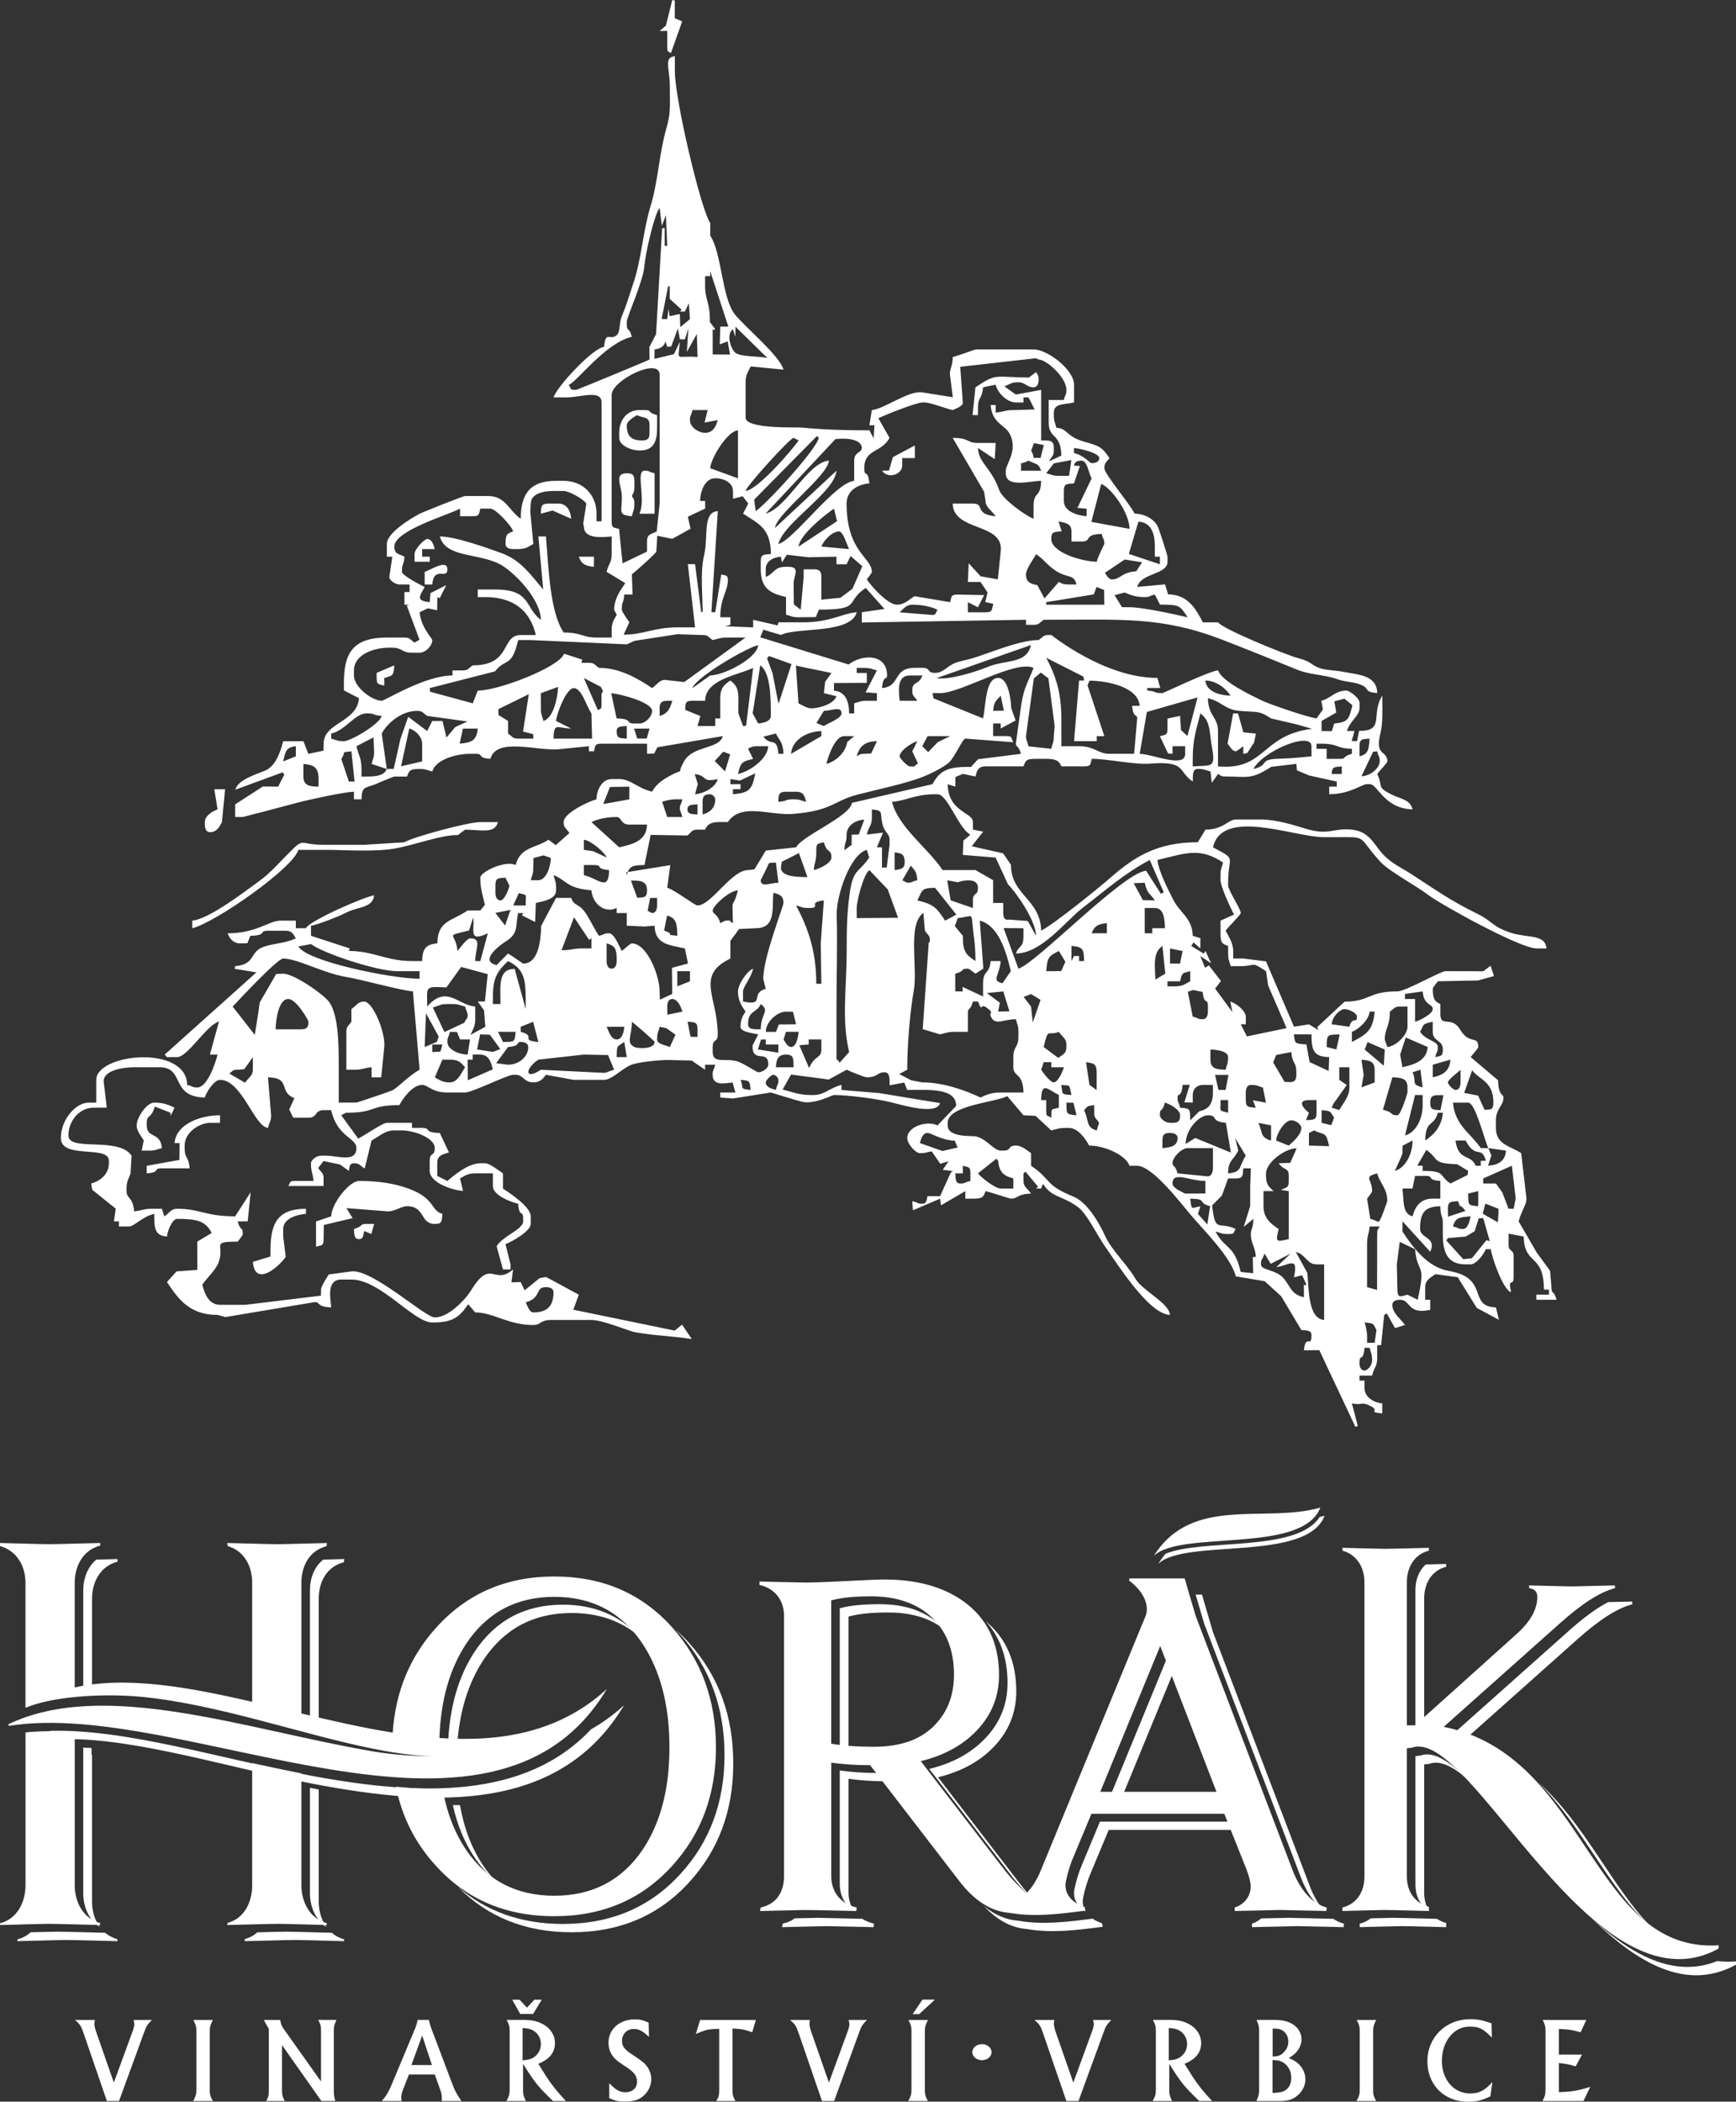
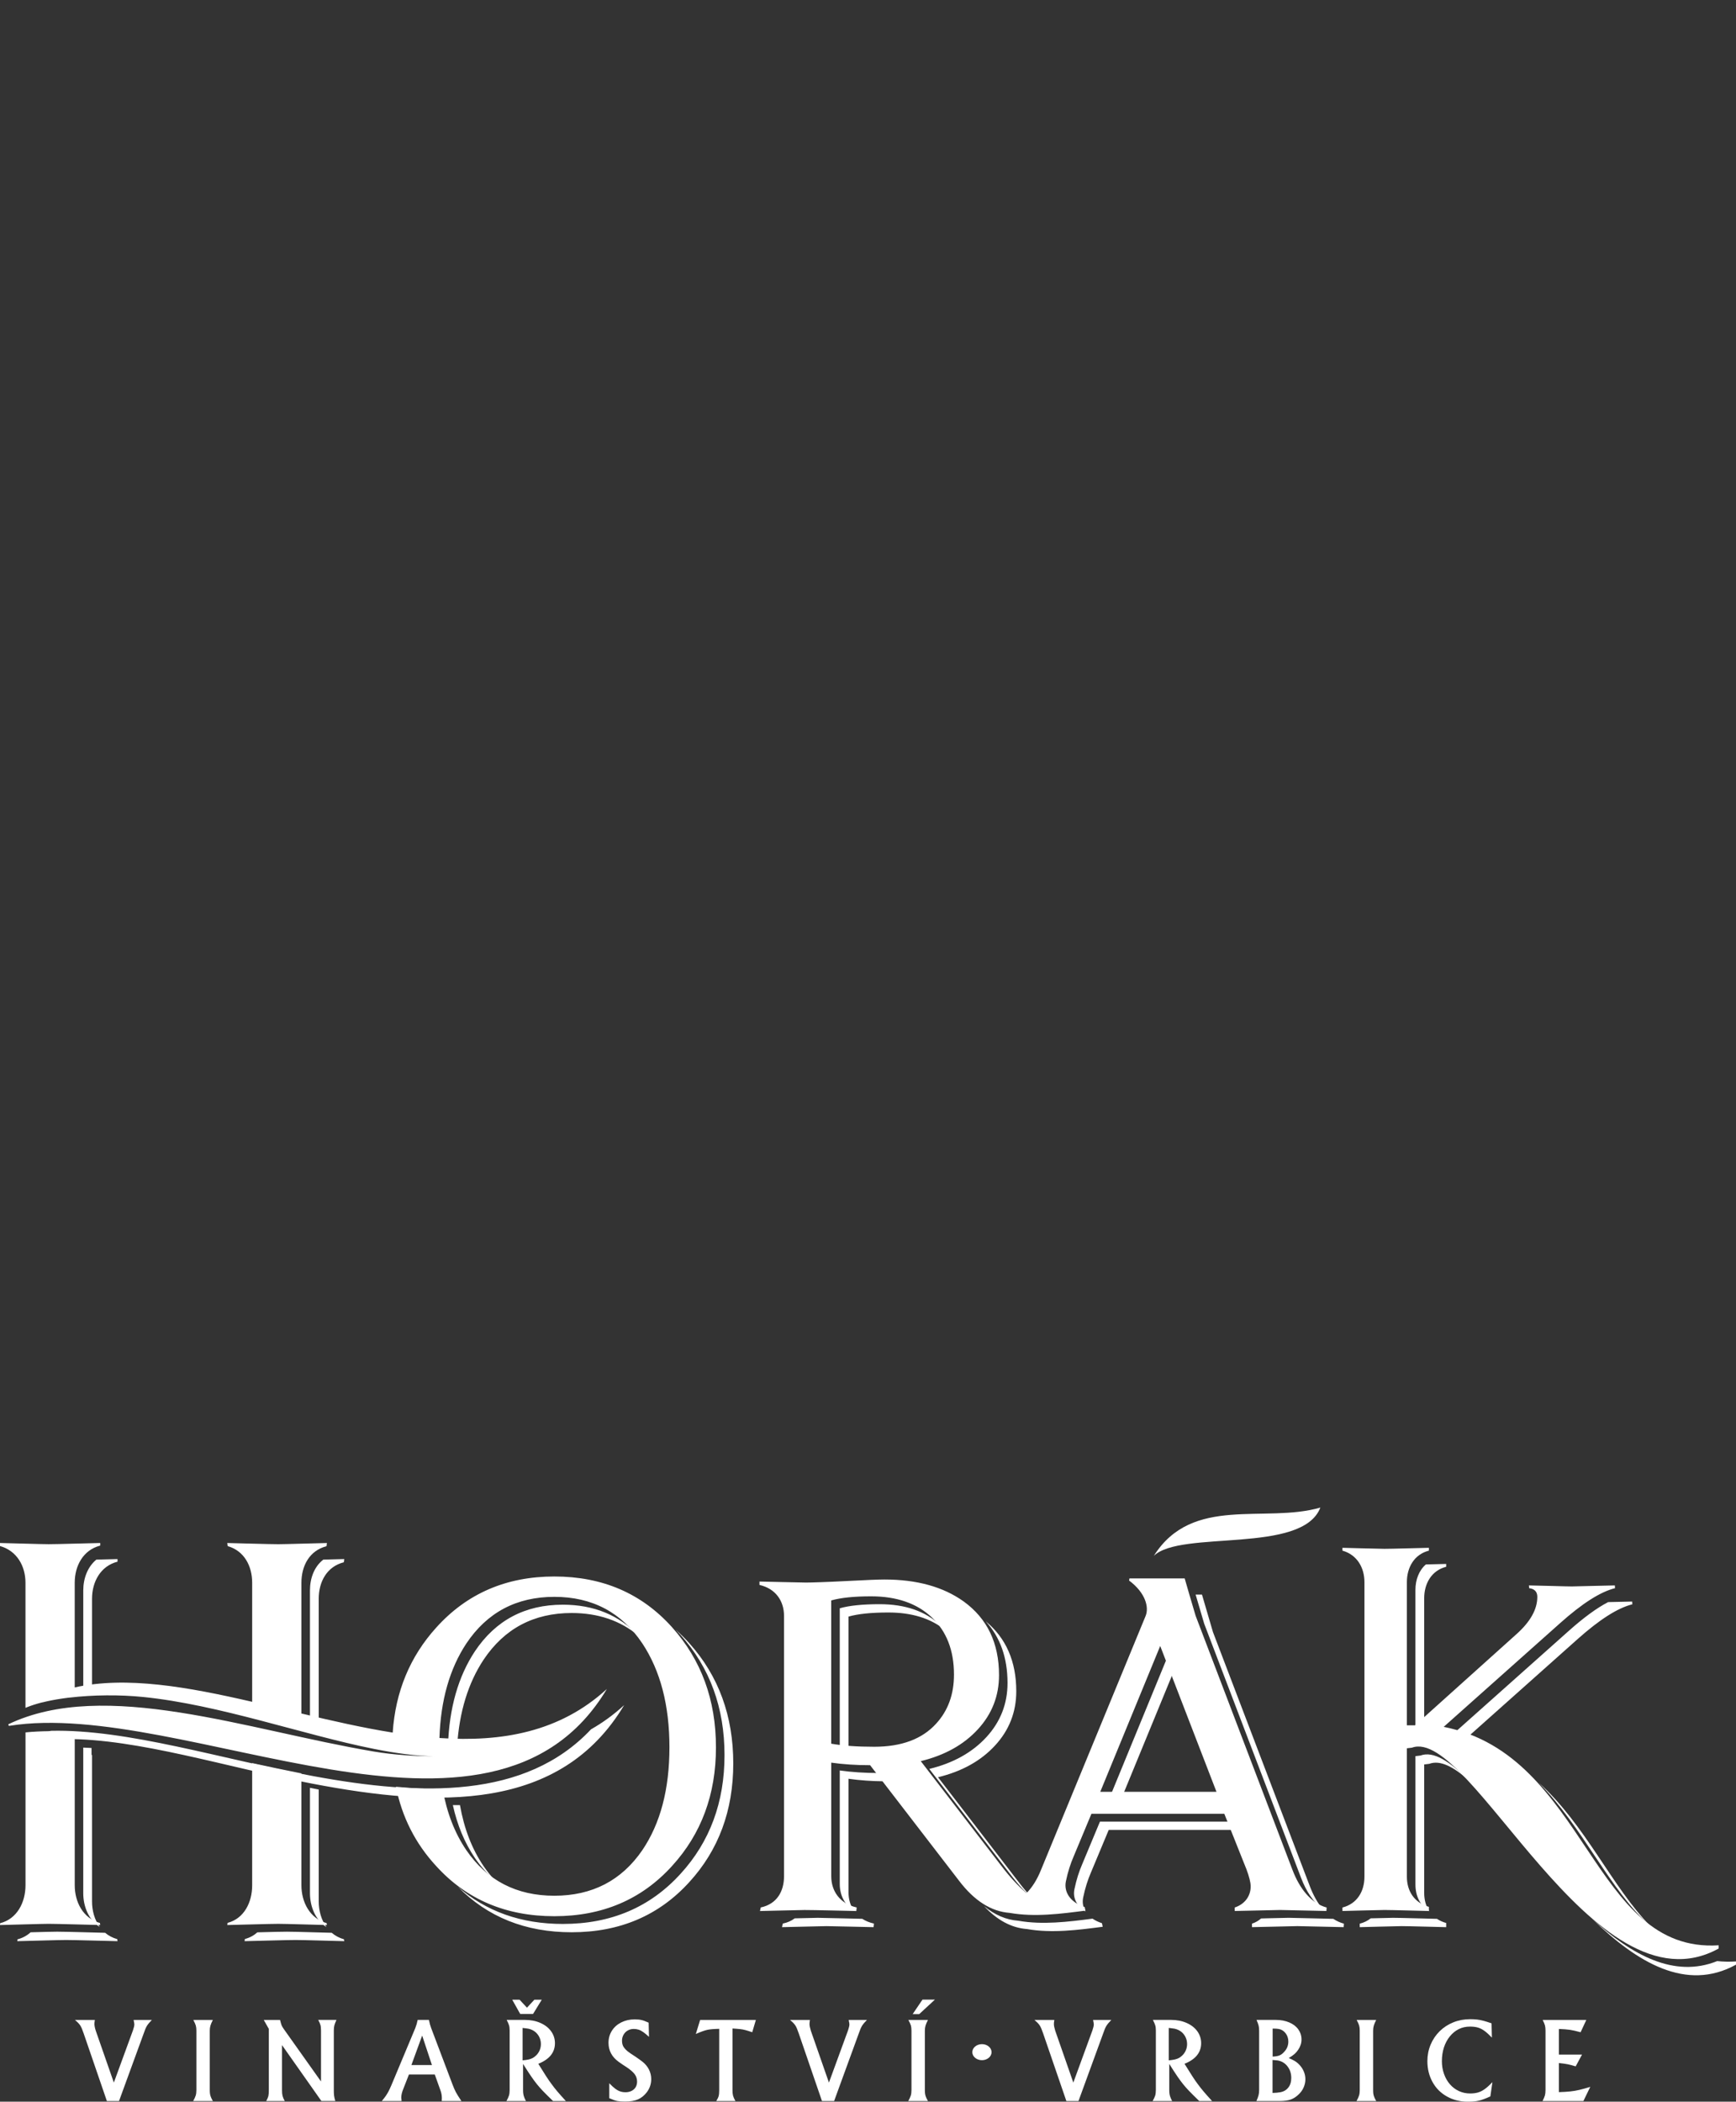
<svg xmlns="http://www.w3.org/2000/svg" version="1.1" id="Layer_1" x="0px" y="0px" width="128.076px" height="155px" viewBox="0 0 128.076 155" enable-background="new 0 0 128.076 155" xml:space="preserve">
  <rect x="0" y="0" width="128.076" height="155" fill="#333333" stroke="none" />
  <g>
-     <path fill-rule="evenodd" clip-rule="evenodd" fill="#FFFFFF" d="M19.959,92.13l-0.007,0.538l-1.297,0.394   c0.159,1.91,1.94,0.35,2.427-0.373l-0.19-1.491v-0.559c0-0.745,0.942-1.057,1.679-1.118v-0.373   C20.559,89.147,19.959,90.143,19.959,92.13 M26.111,90.639c0.03,0.362-0.009,0.746,0.373,0.746c0.339,0,0.299-0.284,0.386-0.595   l0.522,0.214l0.21-0.738h-0.56C26.498,90.266,26.843,90.422,26.111,90.639 M24.434,89.706l-1.118,0.374v1.863   c0.415-0.111,0.56-0.044,0.56-0.559l0.014-1.041l2.125-0.504l-0.457-0.74l2.979,0.234c0.577,0.051,1.03-0.373,1.49-0.373   c1.35,0,0.953,1.305,2.051,1.305c0.563,0,0.516-0.219,0.56-0.745c-0.864-0.23-0.524-1.125-2.446-1.841   c-1.076-0.401-2.261-0.583-3.705-0.583C25.77,87.097,24.455,88.762,24.434,89.706 M12.877,84.301h0.373l-0.012,1.243l-2.412,0.435   v0.559c1.098-0.091,0.389-0.372,1.119-0.372h2.05c-0.076-0.916-0.373-0.683-0.373-1.491v-0.187c0-1.03,1.169-1.678,1.864-1.678   h0.746v-0.559C14.754,82.251,12.992,82.915,12.877,84.301 M10.081,82.996c0,0.439,0.366,0.829,0.526,1.11l-0.154,0.753h0.56   c0.503,0,0.515-0.088,0.933-0.186c-0.103-1.226-1.119-0.68-1.119-1.678V82.81c0-0.647,0.331-0.262,0.592-1.202l1.16,0.456   l0.006,0.237l0.293-0.609c-0.451-0.217-0.816-0.373-1.491-0.373C10.779,81.318,10.081,82.47,10.081,82.996 M25.925,74.421v0.933   c-0.226,0.336-0.372,0.327-0.372,0.745v2.797h0.559c0.643,0,0.722-0.139,1.305-0.187v0.745l0.709-0.004l0.223-2.232   c0.116-1-0.82-3.355-1.491-3.355C26.424,73.862,26.289,74.168,25.925,74.421 M37.854,93.621c-1.427,1.239-1.614-0.881-3.107,1.552   c-0.418,0.682-1.657,1.99-2.671,1.99c-0.723,0-4.6-3.589-6.158-3.396l-1.671,0.227c-0.157,0.297-0.56,0.842-0.56,1.119   l-0.012,0.443l-5.58,0.676h-1.863c-0.805,0-1.143-0.796-1.305-1.492c0.301-0.45,0.975-1.056,1.188-1.608   c0.506-1.309-0.631-1.561,1.422-1.561c0.104-0.149,0.373-0.46,0.373-0.56c0-0.605-0.162-0.141-0.373-0.931l0.736-0.003l0.221-2.152   l-1.145,1.781c-2.207,0-2.568-0.559-4.286-0.559c-0.448,0-0.548,0.302-0.942,0.563l-0.176-0.563h-0.746   c-0.643,0-0.722,0.138-1.305,0.187c-0.09-1.09-0.559-0.905-0.559-1.491v-0.187c0-0.568,0.178-0.753,0.297-1.119l0.075-1.305   c-0.964-1.438-4.66-0.266-4.66-1.491c0-1.069,0.802-2.05,1.864-2.05l0.966-0.005l-0.221-1.859c-0.12-0.87,1.374-1.118,2.237-1.118   h1.863c1.92,0,0.764,2.179,3.355,2.236c0.108-0.404,0.698-1.305,1.119-1.305c1.621,0,2.528,3.457,3.541,3.542   c0.109-0.469,0.23-0.456,0.23-0.937l-0.23-2.792c1.746,0.039,0.746,1.087,1.947,1.531l-0.376,0.842l0.293,0.609h1.118   c0.686,0,0.433-0.559,1.119-0.559h0.559c0.469,2.011,1.863,2.025,1.863,2.796c0,1.1-1.41,0.559-2.236,0.559h-0.373   c-0.359,0-0.745,0.333-0.745,0.56c0,0.643,0.138,0.722,0.187,1.305h-1.305c-0.525,0-0.346,0.081-0.56,0.373h2.61v-0.56   c0-0.418-0.148-0.408-0.4-0.768l0.396-0.514l1.215,0.257l0.652,0.466c0.066-0.28,0.041-0.56,0.373-0.56   c0.418,0,0.408,0.147,0.797,0.389l0.508-2.066c0.551-0.292,0.973-0.745,1.678-0.745h0.559c0.858,0,2.424,0.533,2.424,1.305   c0,0.647-0.373,0.284-0.373,0.932v0.746c0,0.851,1.6,1.422,2.461,1.481l-0.225-0.923c0.367-0.193,0.551-0.373,1.119-0.373h1.305   v0.933c0,0.677,1.277,1.168,1.864,1.305c0.091,1.098,0.372,0.389,0.372,1.119v0.187c0,0.589-1.534,1.093-1.958,1.83l0.468,1.711   h0.559v-0.373l-0.373-1.491c0.4-0.145,1.863-0.939,1.863-1.491v-0.56c0-0.707-1.541-1.71-2.049-2.05v-1.119   c-0.269-0.179-0.974-0.745-1.306-0.745h-0.372c-0.865,0-1.927,0.872-2.425,1.308l-0.744-0.376v-0.932   c0-0.566,0.323-0.633,0.863-0.798l-0.677-1.438c-1.271-0.029-0.582-0.373-1.305-0.373h-0.746V82.81h-1.863   c-0.293,0-1.559,0.882-2.104,1.163l-1.252-1.722c0.004-0.004,0.348-0.187,0.373-0.187c2.279,0,1.664-0.56,3.914-0.56   c0.267-0.504,0.968-1.491,1.678-1.491c0.454,0,0.703,0.559,1.863,0.559h1.305c0.532,0,3.123-1.305,3.542-1.305h0.187   c0.576,0,0.617,0.56,1.305,0.56c0.5,0,0.717-0.266,0.932-0.56c0.042,0.009,2.045,0.373,2.051,0.373h2.236   c0.629,0,1.437-0.973,2.188-1.169c0.629-0.164,2.117-0.349,3.031-0.285l1.249,0.03l0.988,0.679v-0.373h0.746   c-0.12,0.5-0.187,0.352-0.187,0.745c0,0.87,0.936,0.605,1.469,0.567l0.209,0.737h-1.119v0.373l0.944,0.071l2.784-0.444   c0.002,0,2.025,0.623,2.312,0.686c0.936,0.207,2.217-0.499,2.349-0.499c1.096,0,3.293,0.307,4.143,0.519   c0.976,0.244,3.436,0.98,3.682,0.078l-4.474-0.739l-2.792-0.23v-0.372c-0.824,0.191-1.263,0.745-2.05,0.745H59.85   c-0.885,0-1.346-0.208-2.109-0.407l0.621-1.104l2.778,0.368l1.319-0.721c0.181,0.086,1.324,0.559,1.491,0.559   c0.806,0,0.751-0.373,1.305-0.373c0.431,0,0.364,0.521,0.38,0.961l1.077-0.201l0.222,0.545c1.586,0,3.604-0.179,3.607,1.177   l-1.371,1.434c-0.797-0.383-2.236,0.097-2.236,0.932c0,0.439,0.621,1.119,0.932,1.119c0.503,0,0.514-0.09,0.871-0.136l0.633,0.916   l0.61-0.181l-0.428,0.628l0.757,0.093l-0.161,0.104l-0.791,1.744h-0.933c-0.067,0.279-0.041,0.559-0.373,0.559   c-0.426,0-0.217-0.063-0.746-0.187l0.049,0.671l2.003-0.857l0.069,0.49l1.794-1.049v0.559h0.56c0.718,0,0.767-0.103,0.932-0.559   c0.342,0.08,1.809,0.559,1.864,0.559c0.538,0,0.464-0.35,1.491-0.373c-0.258-0.384-0.559-0.483-0.559-0.932v-0.56l0.15-0.125   l0.934,1.117l-0.152,0.127h0.373c0.246-0.742,0.004,0.009,1.146,0.531c0.686,0.314,0.957,0.394,1.581,0.843   c0.627,0.452,1.443,2.129,1.972,2.875c0.849,1.199,3.236,5.036,4.808,5.07c-0.074-0.893-2.021-1.764-2.551-2.668   c-0.623-1.063-1.77-2.118-2.242-3.164c-0.477-1.059-1.355-2.493-2.328-2.89c-2.188-0.892-1.574-1.233-3.131-2.275v-0.932   c-0.289-0.194-0.679-0.56-1.119-0.56c-0.646,0-0.283,0.372-0.932,0.372h-0.187c-0.509,0-1.11-0.932-1.853-1.049   c-0.361-0.057-2.061,0.09-2.061-0.814V82.81c0-1.304,3.537-1.504,4.393-1.97l1.199,1.411l0.889,0.043l1.161,1.075   c0.437-0.102,0.551-0.187,1.118-0.187h0.187c0.673,0,1.235,0.822,1.491,1.305c1.137,0,2.693,0.691,2.982,1.491h0.56   c1.144,0,3.265,2.821,3.983,3.659c1.014,1.178,2.95,3.102,3.291,4.495l2.129,0.356l1.222,1.109l1.491,2.496   c0.361,0.03,0.745-0.009,0.745,0.373c0,1.03-0.419-0.166-0.56,1.118l1.137-0.009l2.662,5.655l0.176-0.068l-0.434-1.664   c0.742,0.157,0.669-0.106,1.183,0.108c1.103,0.461-0.174,0.503,1.056,0.638V103.5c-0.645-0.054-1.306-0.476-1.306-1.118v-0.56   h-0.372v-0.372h0.932c0.151-0.651,0.373-0.628,0.373-1.306v-0.931l0.291-0.009l0.227-2.233l0.193-0.104l0.604,1.082l0.735-0.228   c-0.299-0.445-0.932-0.865-0.932-1.49c0-0.262,0.254-0.373,0.559-0.373c0.83,0,0.51,1.11,2.236,0.745v-0.745h-0.373v-0.933   c0-0.526,0.429-0.719,0.75-0.954l1.653,0.222l1.404,2.265l1.637,0.881l-0.226-0.922c-2.102-0.047-0.43-2.17-3.467-2.684   c-1.611-0.273-2.676-1.782-3.43-2.908l0.008-0.753l2.043,2.244c0.512-1.065-0.746-0.977-0.746-1.678   c0-1.177,0.31-1.651,1.492-1.678c0.02,0.861,0.186,0.625,0.186,1.305c0,1.252-0.174,2.982,1.678,2.982h0.373   c0.422,0,0.998-0.786,1.118-1.118h0.373c0.043,0.52,0.894,3.009,1.491,3.169c-0.256-1.208,0.187-0.29,0.187-1.119v-1.49   c0-0.647-0.373-0.285-0.373-0.933l0.006-0.773l1.113,0.214c0.048,2.183,1.491,1.203,1.491,3.915h0.371v0.373h-0.93v0.373h1.49   c-0.212-0.792-0.373-0.326-0.373-0.933l-0.107-1.208l-0.98-1.338l-1.335-2.3c0.123-0.529,0.56-1.316,0.56-1.492l0.017-0.188   l-0.39-3.353c-0.804-0.538-1.865-0.608-1.865-1.864v-0.56c0-0.871,0.56-1.064,0.56-1.678c0-0.279-0.372-0.08-0.399-1.271   l-2.023-1.712c0.139-0.208,0.559-0.627,0.559-0.745c0-0.904-0.649-0.124-1.332-1.277c-0.631-1.067-1.463-0.125-1.463-1.146v-0.745   c-0.455-0.184-0.56-0.453-0.56-1.118c0-0.111,0.257-0.388,0.373-0.56l2.961-0.059l1.18-0.325l-0.249-0.762l-0.537,0.406   l-2.795-0.007c-0.385,0.013-2.931,1.492-3.543,1.492c-2.189,0-1.98,0.745-3.9,0.759l-2.02,1.883l0.102,0.219l-0.703-0.429   l-1.11,0.173l-2.063-4.819l-1.674-0.209h-0.746v-0.56c0-0.581-0.342-1.078-0.56-1.491c0.193-0.288,1.118-1.169,1.118-1.305   c0-0.31-0.932-1.665-0.932-2.051v-0.186c0-2.032,0.698-1.649-1.118-2.61c0.687-2.947,5.982-0.745,8.202-0.745h0.559   c2.827,0,1.761-0.182,3.591,1.814c0.658,0.719,2.603,1.736,3.524,2.441c0.908,0.695,6.77,3.946,7.984,3.946h0.744   c-0.089-1.066-1.404-0.759-2.589-1.14c-1.456-0.468-1.327-0.831-2.505-1.409c-2.092-1.027-3.068-1.768-4.891-2.939   c-0.828-0.533-1.508-0.8-2.17-1.558c-0.655-0.753-0.951-1.576-2.211-1.713c-1.37-0.147-1.658,0.47-3.449-0.083   c-0.93-0.287-2.168-0.665-3.248-0.665h-1.864c-0.546,0-0.914,0.745-2.231,0.749l-0.564,0.928c-3.034,0-4.721,1.117-6.384,2.564   c-1.003,0.872-4.159,3.424-5.173,3.96c-0.053-2.326-2.237-2.634-2.227-4.854l-0.584-0.853l-2.313-0.519l0.844-1.076l-0.754-0.154   v-0.559c0-0.726-1.818-0.72-1.867-2.786l0.563,0.176l0.014-0.71l0.547-0.229l0.93,0.193c0.113-0.423,0.18-0.746,0.746-0.746h2.797   c0.164-0.456,0.214-0.559,0.932-0.559h0.559c0.752,0,1.096,0.039,1.305,0.559h1.678c0.516,0,0.449-0.144,0.559-0.559   c1.178,0,3.154,0.446,4.277,0.356c2.74-0.219,2.049,0.563,3.18,1.32c0.01-0.41-0.057-0.932,0.373-0.932   c0.503,0,0.514,0.089,0.932,0.187l0.094,0.839l0.465-0.652c0.229,0.128,0.2,0.187,0.56,0.187c1.622,0,1.856,0.258,3.36-0.712   l1.859-0.221l0.039,0.477l0.908,0.382l2.035,0.446v0.373h-0.56v0.56c1.532,0,2.413-0.745,2.796-0.745h0.187   c0.599,0,1.058,1.816,3.169,1.863c-0.197-0.736-0.854-0.751-1.527-1.083c-1.183-0.582-0.625-0.574-1.082-1.526   c0.158-0.236,0.746-0.808,0.746-0.933c0-0.823-0.936-0.363-0.526-2.001c0.213-0.854,0.153-1.735,0.153-2.846   c-0.881,1.389,0.226,2.61-1.711,2.603l-0.154,0.754l-0.395-0.008l0.209-0.738h-0.56c0.187-0.701,0.933-1.126,0.933-1.678v-0.373   c0-0.455-0.841-0.933-0.933-0.933c-0.892,0-1.116,0.548-1.887,0.753l0.116,0.646l-0.466,0.653   c-0.577-0.049-3.511-1.053-4.074-1.332c-0.819-0.405-2.894-1.376-3.196-2.21c-0.656,0.055-4.029,1.678-4.1,1.678   c-0.702,0-0.354-0.123-1.119-0.188l-0.009-0.188l0.964-0.004l-0.209-0.739c-3.921,0-7.82-3.168-7.829-3.168h-0.187   c-0.418,0-0.408,0.147-0.745,0.372c-1.149,0-2.907,0.667-3.987,1.046c-0.867,0.303-0.877,0.303-1.876,0.548   c-0.87,0.212-1.087,0.83-1.779,0.83c-0.647,0-0.285-0.373-0.933-0.373h-0.559c-1.664,0-1.021,1.374-2.424,1.491   c0.084-1.003,0.373-0.546,0.373-0.932c0-1.592-1.796-1.602-2.838-0.805l-6.517-2.005l0.226-0.562l1.301,0.389   c1.116-0.591,5.154-0.042,5.592-1.678c-1.047,0.087-1.992,0.746-3.914,0.746h-1.864l-0.058,0.227l-1.807-0.414v0.56l-2.078-0.084   l0.4-0.103v-0.559h-0.746c0-1.502,0.561-1.839,0.561-2.797c0-0.34-0.285-0.3-0.491-0.36l-0.441,2.784l-0.284-0.005l0.471-7.452   c-1.156,0.097-0.676,1.849-1.014,3.274c-0.293,1.236-0.105,2.847-0.105,4.183l-0.105-0.01l-0.453-3.532l-0.533-0.003l0.533,4.663   h-1.305c-1.732,0-2.584,0.56-3.965,0.536l0.423-0.908c-0.096-0.144-0.56-0.789-0.56-0.934c0-0.701,0.123-0.352,0.187-1.118   l0.606,0.001l-0.047-1.491c0.176-0.118,1.863-1.623,1.802-1.679l0.071-1.163l1.106,0.228l1.35-0.749l-0.202-0.881l1.278-0.604   v-0.559h-0.372c0.018-0.795,0.392-1.677,1.118-1.677c0.628,0,1.305,0.329,1.305,0.932l0.007,0.582l0.711-0.188l0.41,0.543   l-0.383,0.739c1.113,0.746,2.051,1.05,2.051,2.983c-0.526,0.044-0.746-0.005-0.746,0.559v0.56c0,1.438,0.723,1.785,1.865,2.05   v1.305c0.418,0.098,0.428,0.188,0.932,0.188l1.27-0.015l0.222-0.546c3.236,0,1.886-0.568,3.458-1.601l1.381,1.552l-1.67,0.236   v0.559v0.201l12.115-0.201v0.373h0.56c0.417,0,0.409-0.147,0.745-0.373c5.875,0,8.697-0.26,13.231,1.495   c1.904,0.737,3.62,1.438,5.459,2.183c0.99,0.401,1.942,0.344,3.013,0.717c0.541,0.188,1.032,0.177,1.525,0.337   c0.946,0.307,0.272,0.583,1.377,0.675c-0.029-1.321-1.359-1.352-2.529-1.572c-0.604-0.115-1.301-0.108-1.764-0.286   c-0.635-0.241-0.542-0.457-1.523-0.714c-0.92-0.241-5.601-2.159-5.928-2.646h-1.117c-0.537-1.014-1.12-2.052-2.57-2.063   l-0.227-0.737l-2.05,0.189c0.28-1.049,2.237-0.89,2.237-1.864v-0.373c0-0.067-0.571-1.852-0.677-2.12   c-0.238-0.606-0.954-1.03-1.747-1.049c-0.447-0.845-2.236-2.916-2.236-3.354c0-0.418,0.146-0.409,0.372-0.745   c-0.534-0.798-0.72-0.883-1.795-1.188c-1.521-0.431-1.206-0.973-2.12-1.049c-0.098-0.419-0.186-0.429-0.186-0.932V30.43   c0-0.711,0.797-0.584,1.491-0.746V28.38c0-1.125-1.968-2.61-2.982-2.61h-4.288c-0.012,0-1.324,0.478-1.677,0.56   c-0.016,0.695-0.244,0.918-0.209,1.309l0.212,1.656l-2.24-0.354c-0.996-0.177-2.824,1.229-3.736,1.303l-0.178,1.12h0.373   l-0.06,0.966l-0.313-0.593c-1.852,0-3.293-0.043-5.027-0.206c-0.341-0.032-4.106,0.125-4.106-0.727v-2.609   c0-0.569,0.18-0.752,0.376-1.171l2.42,0.238c-0.272-1.021-2.793-3.093-3.578-4.063c-0.972-1.201-0.973-4.54-1.827-5.816V16.45   c-0.708-1.058-2.61-9.116-2.61-11.185V4.147c-0.852,0.093-0.369,0.872-0.371,2.234c-0.001,1.421,0.083,1.917-0.258,3.1   c-0.535,1.849-0.602,3.885-1.166,5.732c-0.555,1.822-0.674,3.915-1.256,5.64c-0.344,1.021-0.494,1.591-0.869,2.486   c-0.199,0.475-0.104,1.11-0.334,1.344c-0.512,0.521-0.857-0.39-0.965,0.899c-0.832,0.07-3.528,2.983-3.728,3.729h0.932   c1.034,0,2.61-0.608,2.61,0.372v8.762h-0.373v-0.56c0-1.416-1.025-2.423-2.424-2.423h-0.559c-1.819,0-2.609,0.848-2.609,2.796   c-0.895-0.598-1.088-1.677-2.424-1.677h-1.678c-0.15,0-3.105,1.179-3.352,1.307c-0.629,0.327-2.426,1.408-2.426,2.234v0.932   l0.404,0.005l-0.219,1.486c-0.033,0.197,0.391,0.56,0.746,0.56h0.745v0.559H29.84v0.933h0.372l-0.199,0.064l0.936,2.517   l-0.364,0.215c-0.336-0.226-0.326-0.373-0.744-0.373h-1.305c-2.877,0-3.223,1.545-3.16,3.899l1.109,0.575   c-0.15,1.796-2.609,1.779-2.609,3.354l-0.01,0.515l-1.115,0.234l-0.367-0.935h-1.491c-0.211,0.791-0.538,1.846-1.358,2.183   c-0.693,0.284-2,0.674-2.169,1.396l3.482-1.28l0.128,0.163l-0.455,0.893l-1.128-0.013l-2.042,1.318v0.932h0.561   c0.03,0,3.373-0.872,3.989-1.043c0.765-0.213,3.518-0.806,4.212-0.821v0.56h0.559c0.022-0.974,0.266-0.814,0.963-1.089   c0.208-0.082,1.369-0.589,1.461-0.589h0.932c0.166-0.456,0.215-0.56,0.932-0.56c0.504,0,0.514,0.089,0.933,0.187   c0.222-0.828,1.656-1.305,2.796-1.305h0.373c0.729,0,0.021,0.281,1.118,0.373c0.432-1.619,3.466-0.563,5.037-0.71l2.232-0.222   v0.372h0.373c0.11-0.415,0.044-0.56,0.56-0.56h3.355v0.746l0.523-0.014l0.238-0.464l4.83-0.827   c-0.26,0.972-2.195,0.701-2.836,1.825c-0.74,1.302,0.262,0.38-1.11,1.126c-0.526,0.286-0.998,0.63-1.272,1.149   c-1.05-0.244-1.586-0.932-2.424-0.932h-0.559c-0.675,0-1.103,0.741-1.119,1.491c-0.539,0.144-2.424,1.005-2.424,1.678   c0,0.418,0.148,0.408,0.427,0.812l-1.008,0.893l-0.537-0.4c-0.956,0.641-2.062,0.512-2.423,1.865   c-0.777-0.374-2.609,0.517-2.609,0.932c0,0.885,0.209,1.347,0.336,2.013l-0.336,0.41H34.5c-1.213,0.813-2.2,0.736-2.237,2.424   c-0.848,0.07-1.099,0.399-1.118,1.305h-0.746c-1.906,0-2.844-0.746-4.66-0.746l0.063-0.186l-2.859-0.933V68.27   c0.396-0.033,2.118-0.71,2.458-0.896c0.977-0.538,2.097-0.376,2.202-1.34c-0.627,0.052-4.846,1.907-5.032,2.424h-0.746v-0.56   h-1.119c-0.896,0-1.736,0.932-3.914,0.932c0.143,0.396,0.43,0.746,0.932,0.746l0.525-0.014l0.221-0.546   c1.271-0.028,0.582-0.373,1.305-0.373h1.305c0.498,0,0.552,0.27,0.746,0.56c-0.838,0.402-1.783,0.367-2.495,0.674   c-0.921,0.396-0.502,1.254-1.979,1.376l-0.031,0.2l1.6,0.259l-6.769,6.064l0.169,0.188h0.745c0.78,0,2.146-2.336,3.091-2.632   l-0.668,2.445h0.559c-0.166,0.714-0.778,2.424-1.49,2.424c-0.428,0-0.217-0.063-0.746-0.187c-0.066-3.001-6.71-2.309-6.71-0.373   v1.678h-0.56c-0.952,0-2.051,1.254-2.051,2.609c0,1.604,3.542,0.488,3.542,1.678v0.187c0,0.826-0.674,1.323-1.305,1.491l0.075,0.46   l1.738,1.395L8.403,90.08h0.372v0.372h0.746c0.384,0,0.965-0.723,1.864-0.932c0,1.038,0,1.6,0.933,1.677   c0.035-0.43,0.4-1.304,0.745-1.304c1.466,0,2.097,0.148,2.558,1.037l-1.066,0.64l0.004,2.085l-1.537,0.111l-0.703,0.786   c0.826,1.235,1.65,2.423,3.727,2.423l0.586,0.159l6.498-1.09c0.545-0.09,0.143,0.347,1.305,0.372   c-0.057-0.679-0.359-2.05,0.746-2.05h0.745c2.135,0,4.583,3.168,5.965,3.168c1.521,0,1.994-0.385,2.649-1.344l0.52,0.599   c1.317,0,2.438,0.932,4.287,0.932c0.553,0,0.498-0.373,1.305-0.373h2.982c0.847,0,2.767,0.821,3.201,0.899   c1.45,0.262,2.722,0.278,4.204,0.509l-0.717-1.062l-0.546,0.438l-7.48-1.541l0.406-1.107c-0.285-0.151-2.396-1.306-2.424-1.306   l-0.479,0.091l-1.092,0.892l-0.293-0.609l-0.686,0.021L37.854,93.621z M46.242,23.72c0-0.334,1.209-2.956,1.299-4.106   c0.072-0.908,0.734-3.832,1.125-4.282l0.163,1.309l0.302-0.771l0.094,2.259h-0.187v-1.304h-0.187L48.4,24.647l-0.486,0.932   l0.006,0.936c-0.447,0.216-5.354,2.238-5.406,2.238c-0.531,0-0.34-0.059-0.559-0.373c0.561-0.149,2.678-3.08,4.66-3.542   c-0.211-0.791-0.373-0.326-0.373-0.932V23.72z M52.58,26.143v-1.49c0-0.678-0.043-0.183,0.187-0.373l-0.399-0.537   c0.026-1.488-0.347-1.588-0.347-2.632v-0.746h0.373v-0.373l1.341,4.091l-0.596,0.01l-0.037,1.306l0.584-0.222l0.176,0.972   L52.58,26.143z M49.291,21.123l0.12-0.013v0.932l0.886,0.807l-0.141,0.125h0.373l0.293-0.609l0.08,1.169l-0.713,0.59l-0.033-0.963   l-0.754,0.154l-0.075-0.547l-0.103,0.766l-0.412-0.007L49.291,21.123z M54.258,24.092l2.357,2.311   c-0.688-0.159-2.021-0.065-2.393-0.411c-0.301-0.28-0.668-1.334-0.151-1.712l0.187,0.559V24.092z M50.014,24.225l0.143,0.8h0.373   l0.255-0.797l-0.11,1.723l0.735-1.322l0.053,1.701c-1.659-0.138-1.433,0.415-1.306-1.118L49.72,26.12l-1.44,0.347l0.014-0.697   c1.105-0.12,0.625-1.112,0.932-0.187l0.291-0.031L50.014,24.225z M76.428,26.42l0.198,0.095c0.564,0,2.05,1.3,2.05,2.238   c0,0.395-0.066,0.245-0.187,0.745h-1.118v1.678c0,1.229,0.895,0.721,0.932,2.423l-0.905,0.423c0.199-0.387,0.347-0.378,0.347-0.796   V33.04c0-0.62-0.335-0.546-0.932-0.559v-3.729l-1.869,0.348l-0.842-0.604c0.52-0.214,0.529-0.304,1.033-0.304   c0.51,0,0.607,0.373,1.118,0.373c0.261,0,0.373-0.255,0.373-0.56c0-0.359-0.06-0.332-0.187-0.559l-0.537,0.399   c-2.553-0.026-2.34-0.352-3.938,0.719l-0.212,2.047l0.399,0.004v-0.561c0-0.808,0.296-0.574,0.373-1.49l0.93-0.193   c0.142,0.607,0.853,1.311,1.492,1.311h0.561v-0.372h0.373l0.453,0.888l-1.572,0.045c-0.643,0-0.722,0.138-1.305,0.186v-0.559   h-0.373c0.115,1.378,1.045,1.425,1.412,2.131c0.637,1.224-0.293,2.216-0.293,2.715v0.188c0,1.108,1.805,0.559,2.609,0.559   c-0.029,1.292-0.56,0.733-0.56,1.864v0.932c-0.53-0.191-2.299-1.434-2.536-2.124c-0.56-1.616-1.541-2.013-1.564-3.095l1.241,0.823   l0.063-1.196h-1.305c-0.87,0-0.585-0.373-1.864-0.373l2.319,3.979l0.104,0.681c0,0.464,0.467,0.701,0.746,1.118   c-1.633-0.136-0.741-0.933-1.678-0.933h-1.491c0.047,2.096,3.812,1.382,3.541,3.542l-0.212,2.049l-1.271-0.231l-0.877-0.955   l-0.063,1.375h0.933l0.522,0.776l-0.173,0.708l0.593,0.124c-0.121,0.484-0.055,0.629-0.57,0.629h-1.305V44.41l0.744,0.375   l0.458-0.895l-1.947-0.04c-0.517,0-0.448,0.145-0.56,0.56l-2.629-0.438c-0.306,0.161-0.707,0.624-1.285,0.624   c-0.708,0-1.914-1.381-2.237-1.864c0.116-0.173,0.374-0.447,0.374-0.56c0-1.058-1.865-1.453-1.865-5.033   c0-0.943,0.811-1.418,1.678-1.489c-0.092-1.1-0.373-0.39-0.373-1.119c0-1.435,1.276-1.126,1.865-2.237l-0.825-1.448   c0.503-0.247,2.796-1.162,3.247-1.162h0.187c0.394,0,1.503,0.433,2.051,0.561c0.21-0.112,0.774-0.275,0.745-0.561l-0.189-2.633   L76.428,26.42z M50.902,30.989c0-0.395,0.066-0.246,0.187-0.745h1.118l-0.225,0.922l0.969-0.183   c-0.125,0.479-0.358,0.938-0.931,0.938C51.546,31.921,50.902,31.518,50.902,30.989 M55.003,36.209   c0.114-0.426,3.296-3.915,3.542-3.915c0.025,0,0.369,0.184,0.373,0.188C58.432,33.207,55.89,36.134,55.003,36.209 M60.271,32.158   l0.139,0.136c-0.212,0.911-3.868,4.875-4.661,5.405l-0.107-0.853L60.271,32.158z M76.287,32.68l0.721,0.141l-0.238,0.957   c-0.848-0.089-0.271,0.264-0.693-0.547L76.287,32.68z M61.629,32.389c0.625-0.095,1.949-0.057,1.949,0.651   c0,0.368-0.56,0.271-0.56,0.932v1.491c-1.413,0.118-4.448,4.355-5.592,4.66c0.366-1.571,4.153-3.802,4.286-5.406l-4.54,4.224   c0.142-1.102,3.884-3.802,3.981-4.969c-1.584,0.131-3.08,3.492-4.669,3.906L61.629,32.389z M79.235,33.413V33.04   c0.448,0.037,1.864,0.364,1.864,0.746c0,0.261-0.254,0.373-0.561,0.373C80.398,34.159,79.99,33.588,79.235,33.413 M79.669,34.368   l-0.434-0.023c0.048-0.279,0.222-0.373,0.56-0.373c0.433,0,0.513,0.938,0.744,1.306l-1.051,2.183l0.679,0.053v0.56   c-0.735-0.062-1.678-0.373-1.678-1.118v-0.745c0-0.564,0.22-0.516,0.746-0.559L79.669,34.368z M52.394,34.531   c0.063-0.764,1.267-2.731,2.051-2.796v3.542L52.394,34.531z M75.881,33.972c0.571,0.303,0.718,0.155,0.932,0.745h-1.491   C75.396,33.838,75.096,34.387,75.881,33.972 M79.041,33.932l-0.17,1.16l-0.754-0.001c-0.504,0-0.514-0.09-0.932-0.187l0.562-0.73   L79.041,33.932z M39.158,37.14c0-0.73,0.923-0.931,1.679-0.931h0.745c0.381,0,1.429,0.559,1.678,0.931l-0.232,1.484l0.046,0.194   c0,0.975,1.398,0.8,2.052,0.746v1.305c0,0.677-0.222,0.653-0.373,1.304l1.377,0.832c-0.391,0.575-0.818,1.167-0.818,1.964   c0,0.026,0.184,0.37,0.186,0.373c-0.193,0.367-0.371,0.55-0.371,1.119v0.559h-1.119c-1.057,0-1.063-0.372-2.424-0.372   c-1.014-1.515-1.107-4.721-1.305-7.083h-0.559l0.357,3.914c-0.856-1.003-1.643-2.174-3.077-2.687   c-1.058-0.378-3.395-1.228-4.55-1.228c0.446,1.673,3.139,1.166,4.691,2.203c0.984,0.658,2.73,2.447,2.764,3.947   c-1.211-0.888-0.689-2.237-3.354-2.237h-1.305v0.56h0.559c1.88,0,3.271,0.829,3.728,2.797h-1.117c-1.477,0-0.641,2.237-3.542,2.237   c-0.337,0.225-0.327,0.372-0.745,0.372h-0.746v0.373c-2.036,0-4.99,1.863-5.219,1.863c-0.721,0-2.051-1.006-2.051-1.863v-0.373   c0-1.166,1.455-1.678,2.609-1.678h0.187c0.813,0,0.677,0.372,1.491,0.372h0.559c0.436,0,0.933-0.497,0.933-0.932   c0-0.113-0.841-0.953-0.933-2.05l0.609-0.293l0.686,0.146l0.011-0.973l0.173,0.087l0.486-0.968l-1.166,0.59l-0.053,0.664   c-1.107-0.092-0.693-0.512-0.373-1.118c-0.306-0.147-1.678-0.848-1.678-1.119c0-0.702,0.123-0.352,0.188-1.118   c-0.412-0.217-0.746-0.163-0.746-0.746c0-1.176,3.911-2.301,4.846-2.796v0.56h0.933c0.516,0,0.448-0.144,0.56-0.56h0.745   c0.39,0,1.57,1.278,1.678,1.679c-0.456,0.165-0.56,0.214-0.56,0.932c0,0.261,0.255,0.373,0.56,0.373h0.373   c0.568,0,0.751-0.179,1.118-0.373l-0.229-2.419L39.158,37.14z M45.125,29.125c0-1.083,3.541-2.815,3.541-1.491v9.506l-0.213,2.049   c-0.385,0.221-0.719,0.164-0.719,0.748v0.745l-1.804,0.864l-0.257-2.54c-0.406-0.112-0.549-0.045-0.549-0.561V29.125z    M58.918,40.309c0.07-0.853,1.957-2.357,2.609-2.796l0.229,0.924L58.918,40.309z M81.244,35.687c0.703,0.27,2.064,2.07,2.092,3.317   l-2.82-0.516L81.244,35.687z M78.326,39.184l-0.232-0.73c0.496,0.103,0.955,0.147,0.955,0.738v0.745h0.746   c0.829,0,0.081-0.527,1.49-0.56c0.124,0.529,0.188,0.319,0.188,0.746c0,0.006-0.471,0.922-0.561,1.305   c-1.168-0.025-3.354-0.705-3.354-1.678C77.558,39.187,77.777,39.235,78.326,39.184 M60.596,40.309   c0.149-0.412,0.779-1.117,1.305-1.117c0.309,0,0.575,0.982,0.745,1.305L60.596,40.309z M83.988,38.473   c0.906,0.057,1.211,0.779,1.211,1.836v0.746h0.373v0.56l-2.29-0.762L83.988,38.473z M82.979,41.264l1.281,0.204l-0.43,0.665   c-1.087,0.066-1.174,0.6-1.799,0.6c-0.256,0-0.445-0.389-0.513-0.489L82.979,41.264z M61.713,41.055v0.56h0.746l0.293-0.609   l0.867,0.755l-0.732,1.668l-0.889,0.66l-1.402,0.136v-1.678c0-0.429-0.131-0.559-0.56-0.559h-0.745v0.559l-0.217,2.42l-0.507-0.396   l-0.015-1.464c-0.051-0.583,0.566-1.305-0.381-1.305h-0.186c-0.914,0-0.856,0.516-1.492,0.745v-0.559   c0-0.599,0.519-0.882,1.119-0.933l0.079,0.423l0.358-0.567l1.605,0.187L61.713,41.055z M77.851,42.067   c0.927,0.635,1.349,0.207,1.571,1.038h-0.56c-0.436,0-0.482-0.056-0.745-0.187l-1.059,1.218l-0.527-0.983   c-0.462-0.095-0.838-0.182-0.838-0.793c0-0.394,0.547-1.115,0.746-1.491C77.025,41.262,77.189,41.614,77.851,42.067 M87.623,45.529   c-0.912-0.213-3.305-0.746-4.287-0.746h-0.559l-0.549-0.892l0.743-0.193c0.442,0.183,0.807,0.339,1.483,0.339   c0.394,0,0.245-0.066,0.744-0.187l0.383,0.74C87.057,44.597,87.034,44.649,87.623,45.529 M80.902,43.288l0.556,0.225l0.015,1.084   h-4.287V44.41l3.506-0.572L80.902,43.288z M69.17,44.969c-0.189,0.258-0.047,0.434-0.56,0.373l-2.237-0.186   c0.243-0.221,0.484-0.56,0.932-0.56C68.033,44.597,68.691,44.74,69.17,44.969 M49.961,46.775l1.873,0.059   c0.418,0,0.41,0.147,0.746,0.372c0.437-0.101,0.551-0.187,1.119-0.187h1.304l-4.521,3.284l-1.436-0.162   c-0.366-0.01-0.623,0.395-0.938,0.606c-0.977-0.652-2.322-1.491-3.915-1.491c-0.337-0.226-0.328-0.373-0.746-0.373h-0.56   l0.076-0.233l-1.345-0.437c-0.351,0.982-4.82,2.72-6.373,2.72L34.88,51.87l-3.147-0.854l-0.029-0.269l4.816-1.233   c0.789-1.018,1.225-0.231,1.708-2.309h0.931l7.087,0.315l0.565-0.257L49.961,46.775z M76.063,47.571   c-0.327,1.428-1.837,1.047-3.224,1.627c-0.708,0.296-2.831,0.991-3.734,0.81L76.063,47.571z M51.089,50.748   c0.204-0.762,3.929-2.955,4.847-3.169c-0.08,0.961-2.465,2.213-3.542,2.237L51.089,50.748z M78.303,52.985   c0-1.966-0.438-3.189-1.117-4.475l2.746,1.391l0.049,0.288h-0.372l-0.37,4.474h1.674V54.29h0.561l-1.239-3.749l0.148-0.343   c1.374,0.021,3.585,0.472,3.7,1.854h-0.561c0.08,0.948,0.406,0.604,0.374,0.933l-0.224,2.605l-1.827,0.004   c-0.854,0-1.058-0.559-2.236-0.559h-1.306V52.985z M57.465,51.824l-0.038,0.042l-0.432-2.215l-0.405-1.107l0.139-0.165l1.663,0.599   L57.465,51.824z M63.205,49.63v-0.373h0.559c0.504,0,0.514,0.089,0.932,0.187l-0.836,1.618l0.836,0.06v0.559H63.95   c-0.503,0-0.514,0.089-0.932,0.187v0.746h-0.373c0-0.907-0.282-1.608-1.118-1.679v-0.559l2.424-0.015l-0.001-0.73H63.205z    M69.356,51.121c1.546,0,5.56-2.482,6.896-1.864c-0.315,0.874-0.701,1.38-0.897,2.646c-0.072,0.47-0.408,2.938-0.408,2.946   c0,0.252,0.202,0.104,0.374,0.746l-3.167,0.399l-0.521,0.572c-1.627-0.04-2.281,0.216-2.836,1.266l-5.945,1.379   c-0.137,1.002-3.664,2.417-4.12,3.28L56.5,62.73l-0.842,1.387l-0.469,0.052c-1.225,0-2.727,2.61-3.728,2.61   c-0.21,0-1.691-1.16-2.237-1.306l0.229-1.671l-3.248,0.528l0.037,0.211c0.184-0.688,0.435-0.727,1.305-0.745l0.455-2.222   l2.715,0.045c0.336-0.286,0.326-0.434,0.745-0.434h0.559c0.254-0.629,0.802-0.559,1.679-0.559c0.979-1.462,3.132-0.459,4.805-0.598   c2.927-0.243,2.982-0.964,4.736-1.418c1.47-0.38,3.616-0.83,4.838-1.313c0.564-0.223,1.509-0.686,1.925-1.059   c0.437-0.391,1.021-1.777,1.217-1.766l3.536,0.269c-0.209-0.374-0.029-0.454-0.553-0.454h-0.933v-0.932h0.559v0.373l1.097-0.593   l-0.322-0.913c-0.028-0.758-0.257-2.224-0.961-2.224c-0.972,0-0.906,2.076-1.117,2.983l-3.654-1.476l-0.074-0.389H69.356z    M52.021,51.68c0.036-1.591,2.395-1.872,3.542-2.423l-0.519,4.272l-0.228,0.015l-0.344-0.945c-0.028-1.256,0.184-1.845-0.588-2.409   c-0.451,0.302-0.746,0.546-0.746,1.305v1.491h-0.372v0.559h-1.305l0.209-0.738l-1.114-0.452c0.017-0.454-0.031-0.674,0.532-0.674   H52.021z M61.705,51.345c-0.143,0.529-1.191,0.895-1.855,0.895c-0.316,0-0.696-0.248-0.941-0.372l-0.189-2.783l0.187,0.047   l2.435,0.501l-0.465,0.65l-0.094,0.839L61.705,51.345z M66.373,51.68c-0.053-0.636-0.256-1.863,0.746-1.863h0.932   c-0.271,0.752-0.746,0.379-0.746,1.117c0,0.418,0.148,0.41,0.373,0.746H66.373z M44.113,52.379l-1.041-2.376l1.257,0.654   l0.152,0.306c-0.16,0.463-0.103-0.182-0.103,0.531v0.372C44.379,52.399,44.32,52.207,44.113,52.379 M88.928,50.189   c0.857,0.019,1.523,0.609,1.864,1.117C89.99,51.289,88.996,51.012,88.928,50.189 M41.176,50.657   c-0.029,0.844-0.375,2.325-1.084,2.514c-0.098-0.418-0.188-0.428-0.188-0.932l0.001-1.117L41.176,50.657z M46.802,53.358   c-0.724,0-0.034-0.346-1.31-0.372l-0.397-1.859c0.688,0.049,3.013,0.672,3.013,1.299c0,0.435-0.498,0.933-0.934,0.933H46.802z    M88.352,51.435l-0.748,2.85l-0.473-0.439l-0.066-1.047l-0.931,0.193l-0.001,0.74c0,0.515-0.145,0.447-0.561,0.559l0.604,1.279   l0.328,0.025v-0.559h0.934v0.559c0,1.095-2.371,0.022-3.355,0l0.529-3.088L88.352,51.435z M48.666,52.239   c0-0.62,0.334-0.545,0.932-0.56c-0.154,0.575-0.352,0.963-0.932,1.118V52.239z M96.798,53.748   c-3.782,0.479-3.397,3.073-6.938,2.778v-2.609c0-1.034-0.715-1.095-0.744-2.423c1.011,0.234,1.234,0.815,2.246,0.922   c1.346,0.14,1.467-0.065,2.412,0.569l1.901,0.441L96.798,53.748z M98.435,53.358l-0.177,0.563l-0.756-0.004v-0.746l1.084-0.618   l-0.141-0.832l0.743-0.194l0.591,0.486C99.521,52.985,99.522,53.267,98.435,53.358 M73.271,52.426   c0.059-0.703,0.204-0.71,0.559-1.119l0.231,1.11L73.271,52.426z M39.011,51.198l-0.422,2.751l0.749,0.197l0.008,0.329h-1.118   c-0.419,0-0.409-0.146-0.746-0.373v-0.932l-0.705-0.437l-0.009-0.431L39.011,51.198z M56.09,49.065   c0.779,0.553,0.777,2.48,0.777,3.732c0,0.392-0.494,0.523-0.932,0.561l-0.406-0.751L56.09,49.065z M60.781,52.426   c0.603-0.015,1.305-0.369,1.305,0.187c0,0.362-0.973,0.71-1.305,0.932l-0.546-0.221L60.781,52.426z M28.535,56.713l-0.373-2.61   c0.412-0.78,1.469-1.677,2.609-1.677c0.418,0,0.409,0.147,0.745,0.372l2.976,0.411l-0.901,0.411l-0.651,0.771l-0.295-1.222   l-0.755,0.002l-0.375,0.744l-1.397-1.052L29.541,54.5l-0.492,2.203L28.535,56.713z M24.434,54.103   c1.072-0.25,1.746-1.49,2.609-1.49c0.702,0,0.354,0.123,1.119,0.186c-0.168,0.628-2.302,1.865-2.797,1.865   c-0.503,0-0.514-0.09-0.932-0.188V54.103z M41.023,53.171c0.047-0.561,0.768-2.423,1.305-2.423c0.582,0,0.891,1.246,1.305,1.864   l0.049,1.862l-2.845,0.001c0.027-1.23,0.252-0.769,1.305-0.744L41.023,53.171z M47.011,54.469l-0.231-0.73l1.141-0.007   l-0.209,0.737H47.011z M34.154,53.737l1.091-0.006c-0.071,0.86-0.442,1.046-1.333,1.111L34.154,53.737z M46.242,54.476   c-0.526-0.044-0.746,0.006-0.746-0.559c0-0.381,0.385-0.343,0.746-0.373V54.476z M58.358,55.595c0.088-1.056,1.2-1.654,2.237-1.678   v0.373L58.358,55.595z M57.427,55.595c-0.11-1.317-0.527-0.498-1.108-1.267l0.92-0.231c0.281,0.534,0.543,0.683,0.561,1.498H57.427   z M60.968,56.34c0.134-0.571,0.636-2.05,1.306-2.05h0.745L62.5,54.728C62.389,55.506,61.66,56.155,60.968,56.34 M68.435,54.295   l0.362-0.005h1.305l-0.91,0.437l-0.716,0.742l-0.435-0.438L68.435,54.295z M76.789,49.602l0.56,0.429l0.46,3.505l-0.064,0.755   c0,0.503-0.09,0.514-0.187,0.932l-1.679-0.18c-0.08-0.353-0.216-0.565-0.186-0.752l0.582-4.26L76.789,49.602z M63.205,55.781   c0.192-0.722,0.573-1.099,1.49-1.118l-0.422,0.905l-0.51,0.026C63.404,55.595,63.432,55.653,63.205,55.781 M66.373,55.781   c0-0.421,0.901-1.01,1.305-1.118l-0.374,0.743l0.425,0.911c-0.541,0.267,0.104,0.209-0.609,0.209   C66.965,56.526,66.373,55.935,66.373,55.781 M100.299,55.036c0-0.564,0.219-0.517,0.745-0.561   c-0.067,0.822-0.081,1.128-0.745,1.306V55.036z M99.738,55.595c-0.79,0.211-0.325,0.373-0.931,0.373h-0.933v-0.746H97.13v-0.373   c1.761-0.043,1.287,0.344,2.608,0.373V55.595z M28.535,56.713c-0.241,0.597-1.049,0.56-1.865,0.56v-0.56   c0-0.802-0.217-1.011-0.373-1.677l1.256-0.655l0.05,1.027c0,0.503-0.089,0.514-0.187,0.932L28.535,56.713z M55.563,55.968   l-0.373-0.746c0.045-0.054,0.342-0.186,0.559-0.186h0.933c-0.08,0.961-1.34,1.841-2.236,2.05   C54.641,56.239,54.717,56.165,55.563,55.968 M20.892,56.153c0.167-0.714,0.192-1.037,0.933-1.117v0.745L20.892,56.153z    M92.47,56.713c0.706-1.334,4.287-2.815,4.287-1.677v0.745c-0.849,0.07-1.329,0.148-2.433,0.177   C92.829,55.995,93.69,56.429,92.47,56.713 M30.195,53.727c0.463,0.123,0.949,0.626,0.949,1.122v1.305l-1.555,0.36L30.195,53.727z    M53.357,55.437l0.514,0.193l-0.381,1.262l-0.756-0.767L53.357,55.437z M25.18,55.968c0.393-0.529-0.129-0.464,0.745-0.56   l0.233,2.231l-0.42,0.005L25.18,55.968z M87.996,55.968c0-1.525,0.288-2.192,0.56-3.355c0.771,0.564,0.649,1.343,0.86,2.499   c0.291,1.594-0.058,1.302-1.42,1.415V55.968z M101.302,55.442l0.302-0.034c0.123,0.528,0.187,0.318,0.187,0.745   c0,0.47-0.638,1.063-1.347,1.099L101.302,55.442z M98.994,56.526v0.56h-0.746C98.264,56.522,98.456,56.571,98.994,56.526    M51.484,57.824l-0.232-0.731c1.003,0.1,0.438,0.634,1.701,0.366c-0.16,0.598-0.986,1.061-1.678,1.118L51.484,57.824z    M55.723,57.031c-0.231,1.16-0.391,1.441-1.651,1.546v-0.373h0.56v-0.372h-0.746v-0.373l0.708,0.106L55.723,57.031z M22.383,56.34   c0.794,0.066,1.119,0.271,1.119,1.119v0.559c-0.677-0.015-1.119-0.082-1.119-0.745V56.34z M44.998,58.042l1.431-0.024v0.933   l-1.925,0.349L44.998,58.042z M58.731,58.391c0.566,0,0.633,0.323,0.745,0.745c-0.418-0.097-0.428-0.186-0.932-0.186   c-0.702,0-0.353,0.122-1.118,0.186c0-0.529,0.028-0.745,0.56-0.745H58.731z M48.852,59.136c0.227-0.087,0.639-0.186,0.932-0.186   h0.561c-0.123,0.528-0.188,0.318-0.188,0.745c0,0.051,0.129,0.341,0.188,0.56h-1.119L48.852,59.136z M51.834,59.136   c0-0.429,0.13-0.559,0.56-0.559c0.166,0,0.373,0.207,0.373,0.373c0,0.64-0.394,0.975-0.933,1.118V59.136z M74.366,65.224   c0.579,0.562,2.047,2.641,2.073,3.792l-0.615-1.094l-1.432-0.104c-0.27,0.068-0.377-0.169-0.377-0.48v-0.745h-0.745v-1.678   l-1.304-0.748l-2.424,0.002c-1.1-1.64-3.303-3.205-3.729-5.033c1.099-0.091,1.678-0.559,3.169-0.559h0.187   c0.748,0,1.541,2.516,2.423,2.982l-0.518,0.438l-0.042,1.053l2.423,0.197L74.366,65.224z M51.462,60.068   c-0.362-0.03-0.746,0.009-0.746-0.373c0-0.381,0.384-0.343,0.746-0.372V60.068z M62.459,61.56c0-0.646,0.598-1.06,1.305-1.118   l-0.411,1.103l-0.521,0.016v0.745l-0.537,0.4C62.336,61.912,62.459,62.262,62.459,61.56 M45.496,60.255   c0.369,0,0.273,0.56,0.933,0.56h1.306c-0.027,1.212-1.076,1.45-2.051,1.677l-2.051-1.863   C44.111,60.397,44.769,60.255,45.496,60.255 M65.104,60.779c0.152,0.644,0.525,0.669,0.525,1.152v0.373l-0.209,1.675l-0.352,0.003   v-1.491h-0.373l0.449-1.085l-1.195,0.145c0.152-0.643,0.375-0.619,0.375-1.296v-0.56C65.231,59.795,64.891,59.878,65.104,60.779    M44.752,63.237l-0.988-0.459l-0.69-0.101v-0.746C43.584,61.975,44.615,62.863,44.752,63.237 M60.223,62.678   c0-0.516,0.144-0.448,0.559-0.56c0.229,0.857,0.559,0.471,0.559,1.119c0,0.424-0.877,0.832-1.304,0.932   c0.048-0.583,0.187-0.662,0.187-1.305V62.678z M61.713,74.421c0-2.503,0.08-4.871,0.015-6.91c-0.046-1.41,0.983-4.502,2.223-4.833   l0.177,0.563c-0.793,1.196-1.2,0.759-1.463,2.811c-0.184,1.436-0.199,2.443-0.2,4.087c-0.003,2.849-0.389,5.002,0.182,7.451   l-0.704,0.788c-0.285-0.533-0.229,0.111-0.229-0.602V74.421z M66.001,62.864c0.567,0.063,0.745,0.17,0.745,0.746   c0,0.433-0.279,0.508-0.745,0.559V62.864z M40.1,63.084l0.537,0.188c0,0.593-0.326,1.644-0.918,1.644h-0.561   c0.098-0.418,0.188-0.429,0.188-0.933l0.011-0.704L40.1,63.084z M85.387,63.424c2.035-0.475,3.112-0.975,4.846,0.187   c-0.097,0.418-0.187,0.429-0.187,0.932v0.373c0,0.455,0.735,2.051,0.999,2.533l-0.999,0.449v0.932c0,0.718,0.104,0.767,0.56,0.933   v0.559c0,0.504,0.089,0.514,0.187,0.932h0.745c1.152,0,0.717-0.396,1.865,0.373l0.155,1.051l1.361,3.145l-0.224,0.049l-2.701,0.563   l-0.457-0.893h0.373v-0.56c0-0.429-0.727-1.014-1.141-1.111l0.155,0.773l-1.278-1.734l0.43-0.561l-0.889-1.152l-0.281,0.176   l-0.351-0.864l0.795,0.536l-0.416-0.912l-0.124,0.196l-0.929-0.563l0.181-0.262l0.493,0.445l0.004-0.757l-0.563-0.176   c-0.029-1.308-0.947-1.682-1.438-2.662C86.176,65.591,85.5,64.313,85.387,63.424 M74.947,70.32c1.908,0,3.694-2.428,4.98-3.407   c1.686-1.283,2.986-2.478,4.899-3.489l1.03,2.382l-0.208,0.111l-1.089-1.696c-1.66,0.094-8.182,6.886-9.426,7.218l-1.09-2.993   l1.463,0.012v0.559C75.508,69.959,75.188,69.658,74.947,70.32 M58.943,62.916l0.629,1.776c-0.775-0.021-1.959-0.021-1.959-0.71   l0.066-0.428L58.943,62.916z M44.938,64.169c-0.036,1.632-0.771,0.628-1.864,0.373v-0.745h0.746   C44.549,63.797,43.84,64.078,44.938,64.169 M41.023,65.474c0-0.503-0.089-0.514-0.187-0.932c0.957,0.346,0.899,0.961,2.796,1.118   c0.083,0.998,0.98,1.729,1.863,1.305v0.373h0.746v0.932l1.303,0.061l0.748-0.061c0.031,1.405,1.103,1.414,2.236,1.679l0.231,1.109   l-1.185,0.322l0.021,1.923l-0.909,0.423l-0.022-0.608c0-1.188-0.938-3.542-2.051-3.542c-0.119,0-0.537,0.42-0.746,0.559   c-0.164-0.311-0.545-1.305-0.932-1.305c-0.395,0-0.246,0.066-0.745,0.187c-0.359-0.537-0.536-0.965-0.89-1.533   c-0.6-0.964-0.911-0.571-1.161-1.263h-1.118l-1.094,2.064c-0.025,1.11-0.211,2.781-1.33,2.781c-0.008,0-0.938-0.648-1.118-0.745   l-0.839,0.854c-1.268-0.285,0.094-1.381,0.687-1.752c0.977-0.612,0.685-1.169,0.898-2.084H38.6l-0.086,0.173l0.968,0.486   l0.05-1.404c0.568-0.133,1.492-0.265,1.492-0.933V65.474z M67.194,63.84c0.28,0.366,0.425,0.373,0.483,1.075   c-0.527,0.123-0.318,0.187-0.744,0.187c-0.025,0-0.37-0.184-0.36-0.18L67.194,63.84z M56.121,64.915   c0-0.012,0.332-0.657,0.435-0.871c0.249-0.522,0.052-0.364,0.685-0.434l0.19,1.49C56.824,65.114,56.121,65.471,56.121,64.915    M36.55,65.287c0-0.563,0.22-0.515,0.745-0.559l0.293,0.609c-0.063,0.222-0.354,1.068-0.666,1.068c-0.26,0-0.372-0.255-0.372-0.56   V65.287z M47.734,65.66c0,0.563-0.221,0.516-0.725,0.552l-0.461-1.273C47.291,64.93,47.734,64.996,47.734,65.66 M84.314,66.382   l-0.672-1.245l0.813-0.035c0.203,0.874,0.338,0.696,0.744,1.305L84.314,66.382z M71.779,66.406v0.559L70.134,66.4l-0.251-1.48   l0.787,0.148c0.4-0.163,1.482-0.343,1.482,0.405C72.152,66.121,71.779,65.759,71.779,66.406 M52.58,67.151   c0-0.312,1.16-1.433,1.864-1.491c-0.458,1.713-0.425,0.115-0.373,2.424c-0.491-0.244,0.153-0.187-0.56-0.187   c-0.025,0-0.369,0.184-0.373,0.187C52.946,67.362,52.58,67.435,52.58,67.151 M67.678,66.406c0.392-0.738,0.229-0.908,1.306-0.933   l1.573,1.98l-0.826,0.445C69.118,66.985,68.924,66.696,67.678,66.406 M38.276,65.869c0.699,0.178,0.49,0.028,0.511,0.91   l-0.926,0.003L38.276,65.869z M52.953,76.285c0-2.748-1.676-4.341,0.932-5.592v-1.305l0.641-0.872l1.223-0.06   c1.498,0,1.205-1.397,1.306-2.61c0.422,0.113,0.745,0.18,0.745,0.746c0,0.271-1.49,4.005-1.49,5.592   c0,0.003,0.162,0.688,0.186,0.746c-1.205,0.321,0.024,1.292-1.678,0.932v-0.745c0-0.333,0.582-0.973,0.746-1.679   c-0.438,0.159-1.118,1.158-1.118,1.679c0,0.696,0.286,1.084,0.559,1.49c-0.208,0.301-0.372,0.589-0.372,1.119   c0,0.391,0.921,0.47,1.305,0.559l-0.418,0.823c-0.02,1.393,1.163,0.221,1.163,1.414c0,0.227-0.386,0.559-0.745,0.559   c-0.111,0-1.1-0.69-1.6-0.823c-0.877-0.231-1.756,0.207-1.756-0.668v-0.372C52.58,76.57,52.953,76.933,52.953,76.285    M59.664,66.965c1.029,0-0.167-0.419,1.117-0.559l-0.23,3.165l0.045,2.986h-0.373c0-2.465-0.637-4.164-1.491-5.778   C59.149,66.876,59.16,66.965,59.664,66.965 M48.479,66.779c0,0.305-0.111,0.559-0.371,0.559c-0.026,0-0.37-0.183-0.324-0.177   l0.179-0.934l0.517-0.008V66.779z M37.659,67.106l-0.396,1.152l-0.716-0.93L37.659,67.106z M63.205,66.965   c0-0.537,0.504-2.482,0.932-2.796l1.358,1.425l0.762,2.094l-3.052,0.023V66.965z M34.911,67.664   c0.128,0.901-0.394,1.872,1.079,1.165l-0.555,2.052l-0.377-0.001c0-0.911,0.542-1.678-0.373-1.678c-0.239,0-0.77,0.745-0.932,0.932   c-0.116-1.396-1.055-1.028,0.855-1.515L34.911,67.664z M71.797,68.625c0.09,0.773,0.168,1.201,0.168,2.255   c-0.714-0.479-0.932-0.688-0.932-1.864l-0.59-0.717l0.218-0.588C71.863,67.585,71.631,67.192,71.797,68.625 M84.455,66.965h0.744   c0.666,0,0.731,0.818,0.746,1.492h-0.932v0.372h-0.559V66.965z M49.216,67.523c0.694,0.185,0.735,0.621,0.755,1.492   c-1.217-0.133,0.084-0.005-0.977-0.382L49.216,67.523z M80.539,68.829c0.191-0.524,0.458-0.69,1.119-0.745v0.745H80.539z    M30.957,71.625v0.56c-2.03,0-8.342-1.28-8.938-2.382l0.934-0.178c0.787,0.643,4.84,2,6.328,2H30.957z M42.35,67.648l1.113,1.668   l0.17-0.114v0.746h-0.746c-0.643,0-0.721,0.137-1.459,0.128L42.35,67.648z M71.033,73.117h-0.559v-1.306   c0.791-0.211,0.326-0.373,0.932-0.373c0.1,0,0.409,0.27,0.559,0.373l0.582-0.374l-0.26-3.537c1.389,0.354,1.958,2.309,2.288,3.725   l-0.616,0.89c-0.855-0.201-0.221-0.539-0.13-1.635h-0.745c-0.086,1.03-0.559,0.624-0.559,1.678v0.932l-1.514-0.708L71.033,73.117z    M68.075,75.901l1.281,0.384c0.437-0.102,0.55-0.187,1.118-0.187h0.932v-1.305c0-0.605,0.162-0.141,0.373-0.932h0.373   c0.361,0.895,0.107,0.063,0.654,0.464c0.627,0.459,0.053,0.282,0.361,0.767c0.326,0.514,0.922,0.074,1.779,0.074   c0.098,0.418,0.188,0.429,0.188,0.932v0.373c0,0.814-0.373,0.677-0.373,1.491v0.746c0,0.738,0.712,0.361,0.746,1.863h-1.679   c-0.675,0-1.04,0.157-1.49,0.373c-1.068-0.512-2.724-1.118-4.288-1.118l-0.828-0.154l-0.883-0.464l0.594-0.313   c0-1.786,0.193-4.211,0.484-5.854c0.3-1.698-0.484-4.885,0.707-5.713l0.112,1.313c0.226,0.337,0.373,0.328,0.373,0.746l-0.094,0.18   L68.075,75.901z M79.049,69.762c0.853,0.07,0.912,0.228,0.932,1.118h-0.372v-0.373h-0.373l-0.187,0.373V69.762z M86.318,69.948   l0.93,0.192l-0.19,0.924l-0.739,0.001V69.948z M77.186,71.625c0.088-1.063,0.182-1.094,0.932-1.491l0.482,0.797l-0.307,0.689   L77.186,71.625z M45.496,70.693v0.187c0,0.305-0.111,0.559-0.371,0.559c-0.262,0-0.373-0.254-0.373-0.559v-1.305   C45.324,69.729,45.496,69.938,45.496,70.693 M36.363,73.489c0-1.43,0.387-1.915,1.118-2.609c1.356,0.65,1.306,1.559,1.306,3.541   l-0.818-2.967c-1.232,0.014-1.047,1.2-1.047,2.595h-0.559V73.489z M19.16,73.938l-0.091,0.676l-0.273,1.707l-1.632-2.086   c0.449-0.474,3.303-3.542,3.728-3.542c1.042,0,2.968,1.077,4.614,1.351c1.266,0.211,4.016,0.999,4.957,1.069l0.494,5.782   c-0.781,0.413-1.643,1.35-2.018,1.523c-0.193,0.089-2.601,0.899-2.643,0.899h-1.305v-2.796c0-1.375-0.009-3.547-0.66-4.559   c-0.377-0.583-2.632-2.152-3.44-2.152l-0.517,0.024L19.16,73.938z M85.199,71.252c0-0.773,0.116-1.165,0.561-1.49l0.213,2.047   l-0.733,0.43L85.199,71.252z M49.971,71.625h0.932v0.746l-0.932,0.373V71.625z M87.064,72.371c0.152-0.641,0.131-0.582,0.745-0.746   v0.746c-0.366,0.193-0.55,0.373-1.118,0.373h-0.559v-0.373H87.064z M34.024,71.313l1.957,0.53l-0.204,2.016l-0.532,0.003   l0.466,0.652l0.093,1.212l-1.094,0.597c0.17-0.404,0.349-0.587,0.349-1.156v-0.932c-1.286-0.107-2.119-1.637-3.542,0   c0-1.499-0.229-1.491,1.417-1.411L34.024,71.313z M73.764,73.95l-0.957-0.712l1.209-0.121l0.456,1.465l-0.829,0.025L73.764,73.95z    M76.195,75.402l-0.129-1.167l-0.546-0.711l0.55-0.211l0.701,0.427L76.195,75.402z M103.654,73.303l1.304-0.186   c0.09,1.078,0.746,0.881,0.746,1.304c0,0.358-0.949,0.838-1.306,0.933v-1.678h-0.744V73.303z M89.115,74.607   c0,0.306-0.112,0.56-0.373,0.56c-0.395,0-0.246-0.066-0.746-0.187l-0.363-1.836l0.391-0.131l0.707,0.144   c0.103,1.058,0.385,0.348,0.385,1.078V74.607z M49.225,74.235c0-0.306,0.111-0.56,0.373-0.56c0.382,0,0.65,0.575,0.746,0.932   l-1.109,0.231L49.225,74.235z M56.121,75.913c-0.41-0.01-0.932,0.057-0.932-0.373c0-1.058,0.657-0.81,0.932-1.491   C56.824,74.564,56.148,74.691,56.121,75.913 M31.932,74.303c0.563-0.165,0.572-0.254,1.076-0.254h0.373   c0.504,0,0.514,0.089,0.932,0.187c0.059,0.218,0.188,0.508,0.188,0.559c0,0.428-0.064,0.217-0.24,0.628l-1.473,0.693L31.932,74.303   z M99.553,75.727l-1.305-0.187c0.053-0.626,0.652-1.119,0.932-1.119c0.307,0,0.932,0.272,0.932,0.56   C100.111,75.539,99.764,74.907,99.553,75.727 M99.738,76.845v-0.746c0.474-0.171,1.254-0.864,1.306-1.491h0.373   C101.296,76.061,100.745,76.313,99.738,76.845 M57.25,76.104l-0.756-0.005c0.018-0.774,0.879-1.491,1.492-1.491l0.517,0.008   l0.229,0.925l-1.271,0.014L57.25,76.104z M22.197,75.913h-1.865c0.018-0.731,0.227-2.237,0.933-2.237   c0.595,0,1.491,1.556,1.491,1.678C22.756,75.783,22.627,75.913,22.197,75.913 M50.725,75.352c0.518,0.046,0.737-0.003,0.737,0.562   v0.559l-0.515-0.009L50.725,75.352z M38.414,75.727l0.918-0.37l0.387,1.488c-1.434-0.12-0.076-0.418-1.305-0.746V75.727z    M44.752,75.727h1.304c-0.036,0.438-0.168,0.932-0.56,0.932C45.057,76.658,44.924,76.056,44.752,75.727 M102.35,77.218   c-0.059-0.219-0.188-0.509-0.188-0.56c0-0.804,0.373-0.899,0.373-2.051c0.337-0.225,0.328-0.372,0.746-0.372h0.559v1.491   C103.84,76.334,102.988,77.164,102.35,77.218 M104.771,76.099c0.33-0.62,0.136-0.56,0.933-0.745v0.745   c0,0.741,0.745,0.565,0.745,1.305c0,0.517-0.143,0.449-0.559,0.56c0.119-0.5,0.187-0.352,0.187-0.745   C106.077,76.753,105.223,76.771,104.771,76.099 M32.234,76.835l-0.904,0.383l0.1-2.487l0.936,1.714L32.234,76.835z M36.736,76.099   h1.305c-0.066,0.806-0.105,0.728-0.932,0.746C37.075,76.753,36.76,76.13,36.736,76.099 M49.418,77.22   c-0.334-0.159-0.939-0.202-0.939-0.562c0-0.503,0.09-0.514,0.188-0.932l0.478,0.096l0.69,0.485L49.418,77.22z M58.358,77.218   c-0.256,0-0.445-0.39-0.549-0.556l0.177-0.563h0.932C58.882,76.526,58.746,77.218,58.358,77.218 M95.453,76.285h1.304   c0,1.177,0.151,1.652,1.305,1.678l-0.038,1.021l-1.405-0.656l-0.234-1.297C95.436,76.952,95.568,76.968,95.453,76.285    M98.592,77.398l-0.717-0.181c0.021-0.921,0.012-0.912,0.961-0.926L98.592,77.398z M33.008,76.845c0-0.395,0.066-0.246,0.187-0.746   l0.524,0.014l0.221,0.546l0.737-0.001L34.5,77.776C33.801,77.761,33.008,77.383,33.008,76.845 M46.615,75.354   c0.17,0.113,1.678,1.417,1.678,1.491c0,0.547-1.225,0.496-1.48,0.373C46.161,76.902,46.615,76.453,46.615,75.354 M78.117,76.099   c0.257,0.385,0.559,0.484,0.559,0.933v0.187c0,0.498-0.269,0.552-0.603,0.798l-1.075-0.798   C77.352,75.703,77.283,76.443,78.117,76.099 M31.89,77.59v-0.559h0.746C32.445,77.745,32.62,77.514,31.89,77.59 M35.422,76.284   l0.72,0.028l0.768,1.057l-0.544,0.212L35.2,77.396L35.422,76.284z M56.145,76.665l0.35-0.007v0.373h0.933l-0.008,0.605l-1.507-0.24   L56.145,76.665z M100.893,76.858l1.27,0.545l-0.071,1.195l-1.409-1.191L100.893,76.858z M37.481,78.522l-0.878-0.108l0.878-1.196   c1.003-0.084,0.546-0.373,0.933-0.373c0.305,0,0.559,0.111,0.559,0.373C38.973,77.948,38.279,78.522,37.481,78.522 M58.971,77.088   l0.693-0.057v-0.373h0.932v0.745c0,0.682-0.506,0.402-0.902,1.372L58.971,77.088z M103.467,78.709l-0.169-0.927l0.413-1.267   l1.62,0.702C105.246,78.237,104.368,78.499,103.467,78.709 M46.056,76.845l0.187,1.118h-0.746   C45.517,77.079,45.49,77.224,46.056,76.845 M89.301,78.149v-0.746c0.514,0.012,1.305,0.131,1.305,0.56   c0,0.504-0.089,0.515-0.187,0.933C89.743,78.88,89.301,78.813,89.301,78.149 M93.93,78.354l0.224-0.549l1.112-0.215   c0.076,0.916,0.373,0.684,0.373,1.491v0.187c0,0.62-0.335,0.546-0.867,0.521L93.93,78.354z M57.986,77.776   c0.619,0,0.545,0.335,0.559,0.933H57.24C57.286,78.152,57.373,77.776,57.986,77.776 M105.704,79.454l0.001-0.931l1.304-0.374   C106.938,79.018,106.461,79.278,105.704,79.454 M33.194,79.827c-0.569,0-0.752-0.179-1.114-0.37l0.556-1.308h0.559   c0.667,0,0.807,0.23,1.118,0.56C34.041,79.115,33.774,79.827,33.194,79.827 M34.512,79.668L34.5,78.149h0.372v-0.373h0.56   c0.644,0,0.808,0.587,0.92,1.091L34.512,79.668z M39.719,78.149l3.354-0.373l1.788,0.033l0.449,1.086   c-0.435,0.104-0.445,0.203-0.748,0.23l-4.658-0.23C38.717,79.69,38.695,78.835,39.719,78.149 M76.813,78.896l0.186-0.56h0.56v0.373   h0.932c-0.081,0.304-0.444,1.118-0.745,1.118C77.485,79.827,76.947,79.098,76.813,78.896 M100.443,78.155   c0.598,0.041,0.974,0.128,0.974,0.74v0.559l0.003,0.38l-0.973,0.356l0.16-0.913L100.443,78.155z M16.922,79.176   c0.283-0.223,0.255-0.28,0.615-0.28l0.486-0.041l0.632-0.892v0.933c0,0.447-0.302,0.547-0.575,0.957L16.922,79.176z M80.126,78.342   c0.716,0.068,0.786,0.21,0.786,0.926l-0.007,1.126l-0.529-0.383L80.126,78.342z M104.213,79.081l0.582-0.189l0.163,1.309   C104.05,79.957,104.55,79.837,104.213,79.081 M98.808,78.709h0.745V80.2c0,0.704-0.454,1.126-0.742,1.667l-0.563-0.176l0.122-0.282   l0.989-1.388l-0.552-0.381V78.709z M89.645,79.274h0.989l-0.215,1.111l-0.531-0.006L89.645,79.274z M54.631,79.641   c0.686,0.058,0.688,0.06,0.745,0.745C54.494,80.29,54.916,80.279,54.631,79.641 M56.494,79.827c0-0.158,0.4-0.56,0.56-0.56   c0.165,0,0.373,0.207,0.373,0.373c0,0.427-0.063,0.217-0.187,0.745C56.922,80.302,56.494,80.17,56.494,79.827 M106.822,79.827   c0-0.209,0.738-0.728,0.932-0.932v0.932c0,0.306-0.111,0.559-0.372,0.559C107.223,80.386,106.822,79.986,106.822,79.827    M87.38,81.301l0.616,0.018v-0.56c0-0.436,0.309-0.745,0.746-0.745h0.745v0.559c0,0.838-0.325,1.239-1.005,1.383l-0.673,0.668   c-0.019-0.826,0.06-0.865-0.745-0.932c-0.121-0.5-0.188-0.352-0.188-0.746c0-0.386,0.29,0.071,0.373-0.932l0.527-0.01L87.38,81.301   z M78.303,80.014c0.707,0.077,0.547-0.105,0.746,0.745C78.292,80.696,78.396,80.737,78.303,80.014 M108.611,78.935   c0.553,0.725,1.566,0.813,1.566,2.384c0,0.563-0.22,0.516-0.654,0.526l-0.471-1.044l-1.033-0.199L108.611,78.935z M103.094,82.251   c-0.605,0-0.14-0.162-1.066-0.41l0.695-2.387c0.676,0.016,1.117,0.082,1.117,0.746v0.372   C103.84,80.602,103.354,82.251,103.094,82.251 M78.117,80.759v0.933c-0.672,0.179-0.499,0.017-0.56,0.745   c-0.313-0.218-0.372-0.026-0.372-0.559v-0.746h-0.373C76.842,79.762,77.219,80.284,78.117,80.759 M92.646,81.695   c-0.517-0.048-0.736,0-0.736-0.563v-0.56c0-0.305,0.111-0.559,0.373-0.559c0.504,0,0.514,0.089,0.887,0.195l0.23,1.116l-0.965-0.18   L92.646,81.695z M96.57,81.132h0.56v0.933c0,0.563-0.22,0.515-0.78,0.545l0.221-0.545C96.201,81.794,95.619,81.132,96.57,81.132    M106.271,81.879c-0.535-0.045-0.754,0.003-0.754-0.561c0-0.62,0.334-0.546,0.977-0.55L106.271,81.879z M90.046,81.132h0.56v0.933   C89.85,81.861,90.07,82.013,90.046,81.132 M109.805,84.674h-0.559c-0.723-1.079-1.91-1.671-2.051-3.355h1.119   C108.854,81.318,109.488,84.014,109.805,84.674 M78.676,81.318l0.518,0.008l0.229,0.925C78.612,82.183,78.699,82.145,78.676,81.318    M79.98,81.878c0.271-0.287,0.188-0.313,0.746-0.373v0.56c0,0.417,0.147,0.409,0.362,0.741l-0.177,0.563   C80.1,83.151,80.364,82.677,79.98,81.878 M103.654,83.741l0.744-2.982h0.56v0.746C104.958,82.535,104.458,83.526,103.654,83.741    M85.572,82.251c0-0.606,0.162-0.142,0.373-0.933c0.381,0.102,1.119,0.531,1.119,0.933c0,0.429-0.131,0.559-0.561,0.559h-0.186   C85.959,82.81,85.572,82.478,85.572,82.251 M98.213,82.982l-0.711-0.173v-0.932c0.743,0.062,0.608,0.075,0.922,0.555L98.213,82.982   z M105.145,84.114c0.035-1.577,0.645-0.975,0.933-2.05h0.372C106.366,83.076,105.8,83.676,105.145,84.114 M92.842,82.81   l0.932,0.187v1.118C92.959,83.896,93.152,83.504,92.842,82.81 M95.079,84.487l-0.932-0.373c0.046-0.555,0.638-1.491,1.118-1.491   c0.36,0,0.746,0.332,0.746,0.56C96.012,83.686,95.365,84.239,95.079,84.487 M87.477,84.365c-0.018-1.034,0.98-2.114,1.639-2.114   c0.787,0,0.141,0.462,1.324,0.556l0.37,2.196l-2.628-1.077L87.477,84.365z M68.424,83.556c0.281,0,1.017,0.536,2.016,0.572   l0.213,0.501l-1.12,0.258l-1.667-0.586C67.949,83.982,68.081,83.556,68.424,83.556 M85.76,84.674v-0.56   c0-0.43,0.129-0.559,0.559-0.559c0.305,0,0.559,0.111,0.559,0.372C86.877,84.546,86.343,84.625,85.76,84.674 M91.127,83.938   l0.783,1.295c-0.531,0.795-0.241,1.217-1.305,1.305c0.022-1.001,0.314-0.86,0.752-1.679L91.127,83.938z M96.57,83.556l0.373-0.187   c0.824,0.396,0.869,0.048,1.117,1.162l-1.49-0.044V83.556z M107.382,84.114h0.745c0.76,1.437,1.174,0.305,1.491,1.491h-0.372v0.373   h-0.373C108.51,85.079,107.58,85.66,107.382,84.114 M109.805,84.674l1.305,0.186c-0.063,0.769-0.551,1.057-1.327,1.111l0.243-0.751   L109.805,84.674z M95.189,85.759l-0.855,0.033c0.429,0.586,0.745,0.287,0.745,0.932v0.373c0,0.517-0.144,0.448-0.579,0.662   l0.579,0.084v3.542c-0.962,0.224-0.97,0.216-0.745-0.746c-0.539-0.361-1.119-0.779-1.119-1.678v-1.118h0.746   c-0.328-0.313-0.559-0.451-0.559-1.119v-0.187c0-0.775,1.367-1.844,2.262-1.852L95.189,85.759z M102.908,86.352   c0.083-0.172,0.559-1.197,0.559-1.305v-0.188l0.006-0.361l0.74-0.384C104.213,85.164,103.648,86.153,102.908,86.352 M86.504,85.792   c0-0.449,0.67-1.118,1.119-1.118h1.864v1.491c0,0.287-0.122,0.588-0.377,0.595l-2.233-0.223   C86.706,85.896,86.504,86.045,86.504,85.792 M105.236,84.805c0.992,0.713,0.353,0.987,2.275,1.06l0.803,0.487l-0.037,0.3   l-1.269,0.632c-0.896-0.6-0.31-0.932-2.051-0.932v-0.373l-0.397-0.016L105.236,84.805z M72.152,86.537l1.357-1.082l0.133,0.15   c0.071,0.851,0.408,1.115,1.119,1.305v0.746h-0.933C73.416,87.656,72.354,86.814,72.152,86.537 M70.475,86.537h0.559v-0.559   c0.416,0.111,0.56,0.043,0.56,0.559v0.56c-0.5,0.12-0.352,0.187-0.746,0.187S70.52,86.896,70.475,86.537 M101.604,86.537   c0.198,0.745,0.746,1.092,0.746,2.051c0,0.001-0.334,0.946-0.404,1.101c-0.295,0.659-0.152,0.379-0.854,0.198l-0.234-1.485   c0.104-0.149,0.373-0.46,0.373-0.559C101.23,86.939,100.539,86.821,101.604,86.537 M109.432,86.91l2.108-0.938l0.283,2.42   l-0.154,0.755l-0.372-0.001l-0.467-1.211l-0.467-0.652h-0.932V86.91z M86.504,87.283c0-0.942,1.221-0.187,2.424-0.187l0.001,0.924   l-1.491,0.008C87.183,87.895,86.504,87.621,86.504,87.283 M92.232,88.961l-0.476,1.522l0.713-0.59   c-0.018,0.771-0.187,0.71-0.187,1.117c0,0.69,0.308,0.893,0.373,1.679l-0.23,0.028l0.031,1.184l-0.92-0.094   c-0.475-2.038-1.148-1.631-1.863-2.982c0.418,0.098,0.429,0.186,0.932,0.186c0.525,0,0.346-0.08,0.56-0.372   c-1.266-0.607-1.507,0.379-1.739-1.739l0.717-0.717l0.463-1.272h0.56c0.563,0,0.515-0.219,0.56-0.745h0.559l-0.051,1.305V88.961z    M103.467,87.656l0.739-0.002l0.192-0.931h0.746c0.729,0,0.021,0.281,1.119,0.373v1.305h-0.56c-0.918,0-1.3,0.584-1.491,1.305   C103.443,89.501,103.589,88.611,103.467,87.656 M108.314,88.028l0.744-0.186v1.118C108.25,88.894,108.336,88.855,108.314,88.028    M87.81,88.401c1.335,0.03,0.458,0.284,1.468,0.556l-0.205,1.35l-0.693-0.783l0.177-0.563   C87.861,89.107,87.922,89.274,87.81,88.401 M106.831,89.732l-0.009-0.585c0-0.563,0.22-0.516,0.746-0.56   c0.266,0.734,0.027,0.021,0.551,0.72L106.831,89.732z M109.586,88.766l0.965,0.382v0.373l-0.045,0.625l-1.115-0.636L109.586,88.766   z M107.941,90.639c-0.428,0-0.217-0.063-0.746-0.187c0.178-0.664,0.482-0.678,1.305-0.746   C108.424,90.034,108.297,90.639,107.941,90.639 M101.604,91.011l-0.008,4.124l-0.738-0.209v-3.169c0-0.643,0.139-0.722,0.187-1.305   h0.746C101.662,90.68,101.604,90.651,101.604,91.011 M108.59,92.797l-0.639,0.069l-1.243-1.378l0.106-0.179l1.314-0.109   l0.668-0.399l0.301-0.954l0.332-0.006l0.482,1.699l-0.243-0.079L108.59,92.797z M94.168,93.445c0.85-0.072,1.668-0.912,1.291,0.758   l0.607-0.154l0.317,0.69c-0.229,0.191-0.187-0.304-0.187,0.373v0.56c-0.91-0.213-0.929-0.678-1.451-1.345   c-0.564-0.722-1.717-0.617-1.717-1.079c0-0.427,0.063-0.217,0.262-0.796l0.459,0.755l1.471-0.753L94.168,93.445z M95.602,92.337   c0.741,0.168,0.804,0.911,1.528,0.911h0.56v4.101c-1.213-0.101-1.119-2.353-1.24-3.475L95.602,92.337z M104.585,95.858   l-0.745-0.373c-0.457,0.097-0.746,0.316-0.746-0.373l-0.041-1.87l0.217-1.653l1.129,0.541   C104.559,94.036,105.252,92.995,104.585,95.858 M39.346,96.79c-0.303,0-0.435-0.51-0.559-0.745c1.188-0.318,0.659-1.119,1.49-1.119   c0.305,0,0.56,0.111,0.56,0.373C40.837,96.324,40.371,96.79,39.346,96.79 M100.671,97.535c0.743,0.062,0.608,0.076,0.882,0.55   l-0.136,0.942h-0.56v-0.56C100.857,98.229,100.736,97.682,100.671,97.535 M100.671,101.077c-0.261,0-0.372-0.254-0.372-0.559   c0-0.73,0.281-0.021,0.372-1.119h0.373c0.097,0.419,0.187,0.429,0.187,0.932C101.23,100.692,100.898,101.077,100.671,101.077    M29.84,62.118l-2.983,0.187h-2.981c-1.95,0-1.316-0.657-2.75,0.793c-0.697,0.703-1.196,1.294-2.02,1.895   c-0.984,0.716-3.696,2.803-4.924,2.905v0.56c1.665-0.389,7.475-4.452,7.828-5.779h2.237c1.038,0,3.419,0.167,4.925-0.107   c1.493-0.271,3.396-1.011,4.604-0.983l0.537-0.4c1.171,0,2.186,0.334,2.424-0.559h-1.305C34.532,60.628,30.389,61.75,29.84,62.118    M16.051,59.695c-0.367,0.132-0.938,0.459-0.938,0.933v0.187c0,0.305,0.111,0.559,0.373,0.559c0.526,0,0.719-0.428,0.889-0.75   l0.23-2.419l-0.793,0.008L16.051,59.695z M92.521,54.762l0.135-0.659l-0.926-0.096l-0.393-1.391l-0.359-0.004l-0.412,2.229   c0.153,0.177,0.342,0.566,0.599,0.566c0.099,0,0.409-0.269,0.56-0.372v0.559l0.29-0.054L92.521,54.762z M28.348,50.002   c0.646-0.191,0.68-0.143,0.746-0.931l-1.309,0.553l0.004,0.378c0,0.516,0.144,0.449,0.559,0.56V50.002z M31.33,42.173v0.933h0.56   c0.118-1.417,1.118-0.318,1.118-1.118C33.008,41.191,31.703,42.074,31.33,42.173 M43.819,41.801v-0.746h-1.118   C42.891,41.58,43.158,41.746,43.819,41.801 M30.584,40.869v0.559h1.119v-0.373h-0.559v-0.559h0.932   c-0.086-0.318-0.217-0.746-0.56-0.746C31.334,39.75,30.584,40.466,30.584,40.869 M46.802,35.836v-0.373   c0-0.43-0.13-0.559-0.56-0.559c-0.971,0-0.389,0.905-0.367,1.671c0.033,1.14-0.347,1.407,0.74,1.497   c0.098-0.417,0.187-0.429,0.187-0.933c0-0.358-0.059-0.331-0.187-0.558C46.757,36.286,46.802,36.314,46.802,35.836 M39.904,37.886   l0.861-0.235l1.376,0.608c-0.05-0.6-0.333-1.119-0.933-1.119h-0.745C39.934,37.14,39.904,37.356,39.904,37.886 M48.293,34.904   c-0.529-0.124-0.318-0.188-0.746-0.188c-0.678,0,0.133,2.117-0.373,3.169h1.119V34.904z M66.561,33.786h0.932v-0.933l-1.617,0.861   l-0.291,0.993l-0.516,0.009c0.477,0.65,1.492,0.256,1.492-0.372V33.786z M45.684,31.921v0.373c0,0.581,0.922,0.932,1.49,0.932   c1.046,0,1.305-0.644,1.305-1.677v-0.932c-0.791-0.212-0.325-0.373-0.932-0.373h-0.373C46.213,30.244,45.684,31.02,45.684,31.921    M46.988,30.617c0.521,0.25,0.932,0.081,0.932,0.745v0.559c0,0.43-0.129,0.561-0.559,0.561c-0.798,0-1.119-0.322-1.119-1.119   C46.242,31.054,46.777,30.757,46.988,30.617 M49.129,1.887l-0.463,0.396h0.559v1.119c0,0.523,0.081,0.345,0.271,0.52l0.834-2.35   l-0.547-0.222V0.046L49.598,0L49.129,1.887z" />
    <path fill-rule="evenodd" clip-rule="evenodd" fill="#FFFFFF" d="M85.124,114.746c2.84-4.503,8.192-2.375,12.288-3.563   C96.08,114.647,87.113,112.816,85.124,114.746" />
    <path fill-rule="evenodd" clip-rule="evenodd" fill="#FFFFFF" d="M113.514,131.467c3.438,3.082,5.416,7.708,8.245,10.588   C118.76,139.427,116.807,134.767,113.514,131.467 M118.639,118.158l0.172-0.006c0.867-0.024,1.402-0.037,1.604-0.037l0.014,0.203   c-1.107,0.277-2.441,1.145-4.037,2.565l-8.201,7.308c-0.338-0.1-0.686-0.186-1.045-0.258l8.601-7.662   C116.826,119.31,117.787,118.601,118.639,118.158 M105.195,115.378c0.923-0.024,1.423-0.037,1.498-0.037v0.21   c-1.082,0.276-1.621,1.237-1.621,2.317v9.912l-0.043,0.038h-0.604v-10.562C104.426,116.512,104.682,115.824,105.195,115.378    M106.014,141.515c0.196,0.131,0.422,0.234,0.68,0.307v0.307c-0.051,0-0.547-0.013-1.49-0.038c-0.943-0.024-1.54-0.038-1.792-0.038   c-0.201,0-0.748,0.014-1.642,0.038c-0.894,0.025-1.377,0.038-1.453,0.038v-0.257c0.316-0.081,0.586-0.216,0.81-0.394   c0.892-0.025,1.438-0.038,1.64-0.038c0.252,0,0.848,0.013,1.791,0.038C105.395,141.5,105.878,141.513,106.014,141.515    M108.33,131.277c-1.107-0.986-2.081-1.492-2.889-1.193l-0.369,0.045v9.471c0,0.511,0.125,0.977,0.379,1.355   c-0.684-0.41-1.025-1.128-1.025-1.968v-9.471l0.369-0.044C105.757,129.116,106.952,129.899,108.33,131.277 M128.076,144.895   c-3.661,2.02-7.297-0.143-10.62-3.389c2.92,2.686,6.062,4.401,9.233,3.125c0.44,0.046,0.9,0.058,1.387,0.026V144.895z    M72.719,119.567c1.505,1.242,2.258,2.964,2.258,5.165c0,1.535-0.522,2.868-1.566,4c-1.043,1.133-2.445,1.912-4.207,2.34   l5.924,7.697c0.393,0.517,0.783,0.976,1.172,1.376c-0.602-0.521-1.207-1.185-1.817-1.988l-5.924-7.698   c1.761-0.427,3.163-1.207,4.208-2.339c1.043-1.132,1.565-2.466,1.565-4C74.331,122.261,73.793,120.742,72.719,119.567    M63.615,141.513c0.244,0.158,0.532,0.278,0.862,0.352l-0.028,0.264c-0.127,0-0.68-0.013-1.66-0.038   c-0.981-0.024-1.585-0.038-1.812-0.038c-0.202,0-0.761,0.014-1.679,0.038c-0.919,0.025-1.453,0.038-1.604,0.038l0.058-0.264   c0.35-0.074,0.643-0.207,0.881-0.387h0.02c0.918-0.025,1.479-0.038,1.68-0.038c0.227,0,0.83,0.013,1.811,0.038   C62.865,141.496,63.356,141.509,63.615,141.513 M65.293,131.373c-0.965-0.007-1.862-0.069-2.693-0.188v8.376   c0,0.507,0.135,0.974,0.399,1.358c-0.688-0.43-1.044-1.148-1.044-1.971v-8.376c0.879,0.125,1.836,0.188,2.867,0.188L65.293,131.373   z M80.604,141.501c0.193,0.133,0.424,0.247,0.693,0.335l0.057,0.264c-1.826,0.24-3.762,0.489-5.584,0.168   c-1.141-0.084-2.199-0.648-3.171-1.692c0.79,0.654,1.632,1.014,2.524,1.079C76.912,141.97,78.808,141.737,80.604,141.501    M91.197,134.959h-9.4l-1.308,3.131c-0.229,0.529-0.431,1.144-0.576,1.85c-0.075,0.36-0.014,0.72,0.18,1.035   c-0.677-0.401-0.956-1.021-0.825-1.647c0.146-0.706,0.346-1.321,0.576-1.849l1.307-3.133h9.803L91.197,134.959z M98.366,141.515   c0.245,0.161,0.507,0.282,0.784,0.356l-0.018,0.257c-0.179,0-0.742-0.013-1.691-0.038c-0.947-0.024-1.523-0.038-1.729-0.038   c-0.18,0-0.731,0.014-1.654,0.038c-0.922,0.025-1.485,0.038-1.691,0.038v-0.257c0.27-0.091,0.492-0.223,0.669-0.383l0.378-0.011   c0.922-0.025,1.473-0.038,1.652-0.038c0.205,0,0.781,0.013,1.73,0.038C97.588,141.498,98.111,141.511,98.366,141.515    M88.209,117.602h0.469c0.18,0.629,0.448,1.547,0.807,2.755l7.15,18.753c0.25,0.656,0.574,1.242,0.966,1.709   c-0.69-0.504-1.235-1.333-1.611-2.321l-7.15-18.753C88.583,118.882,88.372,118.169,88.209,117.602 M86.66,123.096l-3.959,9.628   h-0.896l4.42-10.754L86.66,123.096z M69.688,120.186c-1.059-0.842-2.439-1.264-4.145-1.264c-1.258,0-2.238,0.101-2.943,0.302   v10.049c-0.227-0.027-0.441-0.06-0.645-0.096v-10.565c0.703-0.201,1.684-0.302,2.942-0.302c1.886,0,3.377,0.516,4.472,1.547   C69.48,119.962,69.586,120.072,69.688,120.186 M7.758,142.545c0.248,0.21,0.545,0.371,0.891,0.468l0.022,0.149   c-0.059,0-0.635-0.014-1.729-0.044c-1.093-0.028-1.786-0.043-2.078-0.043c-0.233,0-0.867,0.015-1.903,0.043   c-1.036,0.03-1.597,0.044-1.685,0.044l0.013-0.134c0.382-0.099,0.705-0.279,0.97-0.521l0.057-0.001   c1.035-0.029,1.67-0.044,1.903-0.044c0.292,0,0.985,0.015,2.079,0.044C6.993,142.525,7.48,142.538,7.758,142.545 M6.789,129.428   v10.803c0,0.682,0.188,1.358,0.57,1.884c-0.818-0.522-1.217-1.504-1.217-2.496v-10.733c0.203,0.008,0.406,0.018,0.611,0.029v0.514   H6.789z M33.41,133.127c0.176,0.003,0.351,0.003,0.525,0.002c0.305,1.738,0.887,3.242,1.748,4.509   c0.26,0.378,0.537,0.726,0.833,1.04c-0.545-0.458-1.037-1.01-1.479-1.652C34.279,135.909,33.736,134.609,33.41,133.127    M49.847,120.189c0.349,0.308,0.684,0.639,1.006,0.997c2.163,2.414,3.245,5.37,3.245,8.867c0,3.471-1.082,6.39-3.245,8.754   c-2.239,2.465-5.132,3.698-8.679,3.698c-3.407,0-6.209-1.122-8.402-3.365c2.088,1.835,4.675,2.752,7.756,2.752   c3.548,0,6.44-1.232,8.68-3.697c2.163-2.365,3.244-5.282,3.244-8.755c0-3.496-1.081-6.452-3.244-8.867   C50.089,120.442,49.969,120.314,49.847,120.189 M23.854,115.021c0.945-0.026,1.459-0.04,1.542-0.04l-0.03,0.237   c-1.255,0.32-1.852,1.44-1.852,2.695v9.183l-0.646-0.153v-9.643C22.868,116.382,23.189,115.535,23.854,115.021 M7.11,115.021   c0.958-0.025,1.479-0.039,1.561-0.039v0.192c-1.255,0.321-1.882,1.485-1.882,2.74v6.98c-0.217,0.037-0.434,0.079-0.646,0.127   v-7.721C6.143,116.401,6.467,115.55,7.11,115.021 M43.604,127.538c0.852-0.483,1.668-1.073,2.443-1.784   c-4.7,7.86-13.74,7.568-23.029,5.787c-6.357-1.219-12.811-3.306-18.154-3.287c-0.811-0.012-1.596,0.016-2.352,0.09v0.05   c-0.188,0.023-0.373,0.049-0.556,0.078c-0.046,0.007-0.059-0.052-0.068-0.115c0.598-0.285,1.22-0.52,1.862-0.709   c5.646-0.136,12.611,2.095,19.4,3.348C31.09,132.459,38.773,132.676,43.604,127.538 M47.123,120.651   c-1.34-1.127-2.99-1.691-4.949-1.691c-2.792,0-4.955,1.145-6.49,3.434c-1.148,1.732-1.801,3.867-1.961,6.401   c-0.224-0.01-0.447-0.022-0.673-0.038c0.093-2.788,0.755-5.113,1.988-6.976c1.534-2.289,3.698-3.434,6.489-3.434   C43.814,118.348,45.68,119.116,47.123,120.651 M22.868,131.851c0.216,0.044,0.431,0.087,0.646,0.129v8.251   c0,0.684,0.189,1.365,0.575,1.895c-0.821-0.524-1.221-1.514-1.221-2.507V131.851z M25.396,143.162   c-0.059,0-0.604-0.014-1.642-0.044c-1.035-0.028-1.684-0.043-1.947-0.043c-0.291,0-0.969,0.015-2.034,0.043   c-1.064,0.03-1.641,0.044-1.729,0.044l0.023-0.159c0.362-0.095,0.669-0.266,0.921-0.493l0.139-0.003   c1.064-0.029,1.742-0.044,2.035-0.044c0.262,0,0.911,0.015,1.947,0.044c0.645,0.018,1.1,0.03,1.365,0.037   c0.25,0.215,0.551,0.38,0.9,0.479L25.396,143.162z" />
    <path fill-rule="evenodd" clip-rule="evenodd" fill="#FFFFFF" d="M126.8,143.703c-9.233,5.095-18.302-16.414-22.634-14.81   l-0.371,0.044v9.471c0,1.057,0.542,1.92,1.623,2.222v0.307c-0.05,0-0.547-0.013-1.49-0.038c-0.943-0.024-1.541-0.037-1.793-0.037   c-0.201,0-0.748,0.013-1.641,0.037c-0.893,0.025-1.377,0.038-1.453,0.038v-0.257c1.082-0.277,1.623-1.189,1.623-2.271v-21.73   c0-1.057-0.541-2.017-1.623-2.318v-0.21c0.076,0,0.561,0.014,1.453,0.038c0.893,0.025,1.439,0.037,1.641,0.037   c0.252,0,0.844-0.012,1.774-0.037c0.93-0.024,1.434-0.038,1.509-0.038v0.21c-1.081,0.276-1.623,1.237-1.623,2.318v10.562h0.605   l7.432-6.679c1.057-0.93,1.586-1.861,1.586-2.792c0-0.378-0.202-0.591-0.604-0.642l-0.016-0.203c0.176,0,0.698,0.013,1.566,0.037   c0.867,0.026,1.402,0.038,1.603,0.038c0.177,0,0.698-0.012,1.566-0.038c0.868-0.024,1.401-0.037,1.604-0.037l0.014,0.203   c-1.106,0.277-2.441,1.145-4.037,2.566l-8.602,7.662c10.619,2.102,10.879,16.712,20.286,16.11V143.703z M83.3,116.565l0.028-0.156   l2.075,0.001l0,0h1.999c0.18,0.629,0.447,1.547,0.807,2.755l7.15,18.753c0.529,1.387,1.388,2.46,2.516,2.762l-0.018,0.257   c-0.179,0-0.742-0.013-1.691-0.038c-0.947-0.024-1.523-0.037-1.729-0.037c-0.18,0-0.73,0.013-1.653,0.037   c-0.922,0.025-1.486,0.038-1.691,0.038v-0.257c0.898-0.302,1.276-1.063,1.154-1.818c-0.058-0.352-0.205-0.83-0.462-1.434   l-1.46-3.66h-9.803l-1.307,3.132c-0.231,0.528-0.432,1.143-0.578,1.849c-0.16,0.778,0.309,1.545,1.385,1.897l0.057,0.263   c-1.826,0.24-3.762,0.489-5.585,0.168c-1.366-0.101-2.61-0.89-3.735-2.366l-6.566-8.527c-1.031,0-1.986-0.063-2.867-0.188v8.376   c0,1.107,0.645,2.027,1.877,2.304l-0.027,0.263c-0.126,0-0.68-0.013-1.661-0.038s-1.937-0.037-2.163-0.037   c-0.201,0-0.762,0.013-1.68,0.037c-0.918,0.025-1.452,0.038-1.604,0.038l0.057-0.263c1.182-0.252,1.717-1.171,1.717-2.304v-19.205   c0-1.082-0.604-2.002-1.811-2.278v-0.25c0.125,0,0.673,0.013,1.641,0.038c0.969,0.024,1.566,0.037,1.793,0.037   c0.352,0,1.591-0.037,3.012-0.113c1.422-0.075,2.346-0.112,2.773-0.112c2.391,0,4.34,0.54,5.85,1.622   c1.735,1.258,2.604,3.068,2.604,5.433c0,1.535-0.522,2.868-1.566,4c-1.044,1.133-2.446,1.912-4.207,2.34l5.924,7.697   c0.63,0.83,1.256,1.509,1.876,2.039c0.426-0.431,0.781-0.997,1.064-1.699l7.728-18.753C84.775,118.541,84.524,117.478,83.3,116.565    M89.747,132.146l-4.151-10.755l-4.422,10.755H89.747z M70.381,123.504c0-1.786-0.548-3.194-1.642-4.227   c-1.095-1.03-2.585-1.547-4.472-1.547c-1.258,0-2.238,0.101-2.943,0.303v10.564c0.855,0.151,1.912,0.227,3.17,0.227   c2.012,0,3.534-0.565,4.565-1.698C69.94,126.17,70.381,124.963,70.381,123.504 M5.514,128.236v10.803   c0,1.226,0.605,2.433,1.859,2.782l0.022,0.15c-0.059,0-0.636-0.015-1.729-0.044s-1.786-0.044-2.078-0.044   c-0.233,0-0.867,0.015-1.903,0.044S0.088,141.972,0,141.972l0.012-0.135c1.255-0.321,1.869-1.543,1.869-2.798v-11.274   c1.139-0.111,2.342-0.117,3.598-0.041v0.513H5.514z M49.389,128.862c0-3.095-0.668-5.647-2-7.66   c-1.535-2.289-3.698-3.434-6.49-3.434c-2.793,0-4.955,1.145-6.49,3.434c-1.233,1.862-1.896,4.188-1.988,6.976   c4.597,0.314,8.885-0.435,12.352-3.615c-8.525,14.257-31.197,0.648-44.091,2.718c-0.046,0.007-0.059-0.051-0.068-0.115   c7.129-3.409,17.577,0.42,26.928,2.004c1.532,0.26,3.113,0.357,4.532,0.349c-1.365-0.002-2.879-0.219-4.489-0.538   c-5.2-1.034-11.421-3.266-17.036-3.829c-1.705-0.172-3.684-0.159-5.438,0.049L5.098,125.2l-0.061,0.007l-0.002,0.001l-0.06,0.007   l-0.079,0.011l-0.043,0.006l-0.06,0.007l-0.1,0.015l-0.021,0.003l-0.053,0.007l-0.008,0.001l-0.002,0.001l-0.09,0.013l-0.066,0.01   c-0.064,0.011-0.131,0.021-0.194,0.031l-0.044,0.007l-0.015,0.002l-0.058,0.011l-0.059,0.01H4.084l-0.055,0.01l-0.135,0.025   l-0.066,0.012l-0.004,0.001l-0.021,0.004l-0.057,0.012l-0.047,0.009l-0.055,0.012l-0.009,0.001l-0.055,0.012l-0.011,0.002   l-0.019,0.005l-0.06,0.012l-0.021,0.005l-0.026,0.006l-0.01,0.002l-0.072,0.016l-0.041,0.01l-0.049,0.012l-0.016,0.004   l-0.054,0.012l-0.003,0.001l-0.05,0.012L3.1,125.555l-0.018,0.004l-0.034,0.009l-0.071,0.019l-0.043,0.012l-0.077,0.021   l-0.012,0.003l-0.006,0.002l-0.067,0.019l-0.066,0.019l-0.01,0.003l-0.048,0.015l-0.024,0.008l-0.092,0.027l-0.027,0.009   l-0.048,0.016l-0.005,0.001l-0.046,0.016l-0.042,0.014l-0.047,0.016l-0.058,0.02l-0.05,0.018l-0.049,0.019l-0.037,0.013   l-0.054,0.021l-0.053,0.02l-0.02,0.008l-0.013,0.005l-0.04,0.016l-0.063,0.026v-9.225c0-1.226-0.627-2.358-1.881-2.709v-0.224   c0.088,0,0.648,0.015,1.685,0.044s1.67,0.044,1.903,0.044c0.292,0,0.978-0.015,2.057-0.044c1.08-0.029,1.663-0.044,1.751-0.044   v0.192c-1.255,0.321-1.882,1.485-1.882,2.74v7.72c3.814-0.852,8.354-0.033,13.092,1.061v-8.78c0-1.226-0.581-2.354-1.807-2.703   l-0.03-0.229c0.059,0,0.628,0.015,1.706,0.044c1.08,0.029,1.766,0.044,2.058,0.044c0.233,0,0.867-0.015,1.903-0.044   c1.035-0.029,1.598-0.044,1.685-0.044l-0.03,0.237c-1.255,0.32-1.852,1.44-1.852,2.695v9.642c2.249,0.535,4.512,1.053,6.735,1.408   c0.204-3.022,1.274-5.603,3.208-7.74c2.264-2.516,5.17-3.772,8.717-3.772s6.439,1.245,8.678,3.735   c2.164,2.415,3.246,5.37,3.246,8.867c0,3.472-1.082,6.39-3.246,8.754c-2.238,2.465-5.131,3.698-8.678,3.698   c-3.572,0-6.478-1.233-8.717-3.698c-1.533-1.659-2.523-3.608-2.969-5.849c1.174,0.113,2.326,0.176,3.447,0.171   c0.305,1.738,0.887,3.241,1.748,4.508c1.535,2.238,3.697,3.358,6.49,3.358c2.792,0,4.955-1.12,6.49-3.358   C48.721,134.484,49.389,131.956,49.389,128.862 M24.12,141.972c-0.059,0-0.604-0.015-1.642-0.044   c-1.035-0.029-1.684-0.044-1.946-0.044c-0.292,0-0.97,0.015-2.035,0.044s-1.642,0.044-1.729,0.044l0.022-0.159   c1.226-0.321,1.814-1.519,1.814-2.773v-9.011c1.211,0.263,2.425,0.521,3.633,0.76v8.251c0,1.226,0.607,2.441,1.861,2.792   L24.12,141.972z" />
-     <path fill-rule="evenodd" clip-rule="evenodd" fill="#FFFFFF" d="M85.437,115.345c0.173-0.273,0.354-0.523,0.546-0.751   c2.719-1.146,9.688-0.083,11.377-2.714c0.123-0.029,0.244-0.062,0.365-0.097C96.394,115.247,87.426,113.416,85.437,115.345" />
    <path fill="#FFFFFF" d="M113.805,154.951c0.084-0.169,0.143-0.308,0.174-0.412c0.028-0.105,0.043-0.24,0.043-0.401v-4.378   c0-0.15-0.014-0.278-0.039-0.38c-0.028-0.103-0.084-0.239-0.17-0.41h3.22l-0.421,0.909c-0.34-0.093-0.604-0.152-0.788-0.179   c-0.187-0.027-0.457-0.049-0.813-0.064v1.891h1.705l-0.468,0.869c-0.233-0.071-0.429-0.124-0.584-0.154   c-0.155-0.032-0.372-0.063-0.653-0.092v2.146c0.344-0.011,0.625-0.028,0.85-0.053c0.224-0.024,0.442-0.062,0.654-0.111   c0.215-0.05,0.483-0.124,0.81-0.224l-0.507,1.044H113.805z M110.042,149.222l0.024,1.054c-0.194-0.206-0.373-0.369-0.539-0.491   c-0.164-0.121-0.329-0.205-0.495-0.253c-0.166-0.047-0.359-0.07-0.581-0.07c-0.303,0-0.578,0.061-0.827,0.185   c-0.247,0.123-0.467,0.301-0.657,0.534c-0.189,0.232-0.336,0.505-0.438,0.814c-0.1,0.312-0.152,0.65-0.152,1.021   c0,0.331,0.053,0.644,0.157,0.938c0.104,0.294,0.25,0.549,0.438,0.764c0.188,0.216,0.411,0.384,0.668,0.501   c0.254,0.117,0.527,0.175,0.818,0.175c0.225,0,0.42-0.024,0.588-0.074c0.167-0.05,0.332-0.132,0.493-0.249   c0.162-0.116,0.353-0.287,0.567-0.514l-0.153,1.053c-0.351,0.161-0.636,0.266-0.849,0.315c-0.215,0.051-0.482,0.076-0.806,0.076   c-0.573,0-1.09-0.127-1.546-0.383c-0.457-0.254-0.813-0.61-1.066-1.068c-0.252-0.458-0.379-0.972-0.379-1.541   c0-0.429,0.08-0.834,0.238-1.213c0.159-0.38,0.383-0.711,0.668-0.993c0.286-0.28,0.623-0.5,1.01-0.656   c0.385-0.154,0.797-0.231,1.234-0.231c0.184,0,0.354,0.008,0.512,0.025c0.155,0.019,0.314,0.049,0.475,0.092   S109.805,149.138,110.042,149.222 M100.081,154.951c0.09-0.161,0.151-0.297,0.185-0.404c0.034-0.107,0.051-0.245,0.051-0.409   v-4.378c0-0.153-0.016-0.28-0.045-0.38c-0.03-0.1-0.09-0.236-0.183-0.41h1.442c-0.086,0.171-0.145,0.312-0.178,0.423   c-0.033,0.109-0.049,0.232-0.049,0.367v4.378c0,0.11,0.004,0.206,0.016,0.283c0.012,0.079,0.033,0.16,0.07,0.245   c0.034,0.085,0.08,0.181,0.141,0.285H100.081z M93.891,149.61v2.065c0.219-0.012,0.385-0.039,0.501-0.086   c0.116-0.046,0.228-0.127,0.334-0.246c0.216-0.222,0.323-0.48,0.323-0.778c0-0.238-0.07-0.444-0.209-0.622   c-0.141-0.177-0.316-0.279-0.524-0.31c-0.1-0.015-0.222-0.023-0.364-0.023H93.891z M93.883,151.923v2.433   c0.236-0.008,0.422-0.024,0.56-0.051c0.136-0.024,0.253-0.066,0.352-0.124c0.098-0.059,0.183-0.134,0.255-0.226   c0.143-0.182,0.215-0.416,0.215-0.705c0-0.329-0.093-0.614-0.277-0.854c-0.184-0.239-0.427-0.386-0.729-0.437   C94.216,151.953,94.09,151.941,93.883,151.923 M92.695,154.951c0.076-0.172,0.129-0.314,0.156-0.427   c0.029-0.111,0.043-0.24,0.043-0.387v-4.369c0-0.146-0.013-0.271-0.036-0.371c-0.024-0.101-0.076-0.243-0.155-0.428h1.427   c0.366,0,0.694,0.062,0.981,0.184c0.288,0.121,0.512,0.291,0.67,0.511c0.159,0.222,0.24,0.472,0.24,0.752   c0,0.265-0.082,0.516-0.244,0.754c-0.08,0.121-0.172,0.226-0.271,0.313c-0.1,0.087-0.242,0.188-0.427,0.301   c0.166,0.068,0.267,0.114,0.301,0.139c0.179,0.083,0.34,0.201,0.48,0.35c0.142,0.149,0.251,0.316,0.33,0.501   c0.078,0.184,0.117,0.373,0.117,0.57c0,0.202-0.041,0.401-0.126,0.596c-0.083,0.194-0.2,0.362-0.353,0.506   c-0.187,0.187-0.385,0.317-0.598,0.394c-0.211,0.075-0.492,0.112-0.84,0.112H92.695z M86.229,149.562v2.39   c0.185-0.018,0.333-0.038,0.449-0.065c0.115-0.026,0.218-0.064,0.308-0.114c0.088-0.05,0.176-0.119,0.263-0.205   c0.101-0.103,0.183-0.226,0.241-0.366c0.06-0.143,0.089-0.293,0.089-0.452c0-0.187-0.039-0.358-0.118-0.517   c-0.076-0.157-0.184-0.289-0.317-0.393c-0.136-0.104-0.293-0.178-0.473-0.22c-0.038-0.006-0.077-0.012-0.118-0.018   c-0.039-0.005-0.092-0.012-0.154-0.021C86.335,149.57,86.279,149.564,86.229,149.562 M85.04,154.951   c0.091-0.163,0.153-0.3,0.187-0.406c0.031-0.107,0.048-0.246,0.048-0.416v-4.385c0-0.154-0.015-0.282-0.047-0.381   c-0.03-0.1-0.089-0.231-0.171-0.394h1.352c0.416,0,0.793,0.073,1.131,0.222c0.337,0.147,0.602,0.352,0.791,0.612   c0.19,0.263,0.285,0.558,0.285,0.884c0,0.686-0.408,1.191-1.227,1.519c0.234,0.38,0.424,0.682,0.569,0.904   c0.144,0.225,0.284,0.428,0.421,0.609c0.136,0.185,0.272,0.357,0.41,0.519c0.135,0.163,0.347,0.399,0.633,0.713h-0.949   c-0.341-0.331-0.591-0.58-0.748-0.744c-0.158-0.165-0.302-0.328-0.434-0.491c-0.129-0.161-0.271-0.351-0.42-0.568   c-0.148-0.217-0.353-0.529-0.607-0.933v1.914c0,0.113,0.005,0.212,0.018,0.292c0.012,0.082,0.031,0.159,0.059,0.233   c0.027,0.073,0.07,0.173,0.133,0.297H85.04z M76.314,148.97h1.471c-0.022,0.12-0.033,0.219-0.033,0.301   c0,0.119,0.033,0.282,0.097,0.489l1.337,3.831l1.41-3.854c0.067-0.195,0.101-0.342,0.101-0.442c0-0.04-0.017-0.148-0.054-0.324   h1.346c-0.172,0.176-0.296,0.324-0.368,0.444c-0.073,0.12-0.153,0.313-0.242,0.576l-1.812,4.961h-0.895l-1.709-4.976   c-0.093-0.276-0.176-0.474-0.252-0.592C76.635,149.265,76.504,149.126,76.314,148.97 M67.334,148.54l0.724-1.068h0.917   l-1.156,1.068H67.334z M67.01,154.951c0.09-0.161,0.15-0.297,0.184-0.404c0.035-0.107,0.051-0.245,0.051-0.409v-4.378   c0-0.153-0.015-0.28-0.043-0.38c-0.031-0.1-0.092-0.236-0.184-0.41h1.442c-0.086,0.171-0.146,0.312-0.179,0.423   c-0.031,0.109-0.049,0.232-0.049,0.367v4.378c0,0.11,0.006,0.206,0.018,0.283c0.011,0.079,0.033,0.16,0.068,0.245   s0.082,0.181,0.142,0.285H67.01z M58.284,148.97h1.472c-0.023,0.12-0.034,0.219-0.034,0.301c0,0.119,0.034,0.282,0.097,0.489   l1.337,3.831l1.41-3.854c0.067-0.195,0.101-0.342,0.101-0.442c0-0.04-0.017-0.148-0.053-0.324h1.346   c-0.173,0.176-0.296,0.324-0.369,0.444c-0.072,0.12-0.153,0.313-0.242,0.576l-1.811,4.961h-0.896l-1.709-4.976   c-0.092-0.276-0.175-0.474-0.251-0.592C58.605,149.265,58.474,149.126,58.284,148.97 M51.336,150.007l0.317-1.037h4.113   l-0.269,0.909c-0.203-0.071-0.371-0.123-0.503-0.159c-0.131-0.035-0.264-0.06-0.399-0.074c-0.133-0.016-0.318-0.029-0.554-0.044   v4.536c0,0.173,0.013,0.31,0.038,0.409s0.084,0.235,0.176,0.404h-1.408c0.091-0.15,0.15-0.274,0.175-0.373   c0.026-0.097,0.039-0.243,0.039-0.44v-4.511c-0.394,0.009-0.69,0.033-0.888,0.077C51.979,149.747,51.699,149.848,51.336,150.007    M47.855,149.174l0.025,1.045c-0.162-0.152-0.305-0.269-0.426-0.353c-0.122-0.085-0.236-0.145-0.346-0.179   c-0.111-0.034-0.225-0.052-0.348-0.052c-0.161,0-0.309,0.037-0.443,0.112c-0.134,0.076-0.238,0.18-0.314,0.314   c-0.075,0.135-0.113,0.282-0.113,0.443c0,0.191,0.043,0.353,0.131,0.481c0.073,0.105,0.166,0.204,0.279,0.296   c0.113,0.091,0.305,0.223,0.574,0.393c0.236,0.161,0.416,0.291,0.54,0.389c0.201,0.161,0.357,0.354,0.468,0.574   c0.108,0.222,0.164,0.454,0.164,0.697c0,0.362-0.111,0.687-0.332,0.976c-0.182,0.237-0.396,0.411-0.646,0.519   c-0.25,0.108-0.563,0.162-0.938,0.162c-0.258,0-0.453-0.015-0.592-0.041c-0.139-0.027-0.334-0.097-0.588-0.207v-1.104   c0.16,0.167,0.303,0.299,0.432,0.397c0.129,0.097,0.252,0.165,0.371,0.205c0.118,0.041,0.252,0.062,0.4,0.062   c0.16,0,0.305-0.032,0.438-0.097c0.133-0.065,0.234-0.158,0.305-0.275c0.07-0.119,0.105-0.257,0.105-0.413   c0-0.207-0.061-0.388-0.179-0.548c-0.119-0.158-0.325-0.337-0.62-0.533c-0.135-0.082-0.32-0.206-0.555-0.373   c-0.502-0.36-0.754-0.831-0.754-1.409c0-0.326,0.083-0.622,0.248-0.885c0.167-0.264,0.398-0.469,0.691-0.617   c0.295-0.148,0.623-0.223,0.984-0.223c0.206,0,0.375,0.015,0.51,0.047C47.462,149.008,47.637,149.074,47.855,149.174    M37.791,147.48h0.541l0.547,0.587l0.545-0.587h0.545l-0.643,1.052h-0.945L37.791,147.48z M38.555,149.562v2.39   c0.185-0.018,0.334-0.038,0.449-0.065c0.115-0.026,0.218-0.064,0.308-0.114c0.089-0.05,0.175-0.119,0.263-0.205   c0.101-0.103,0.183-0.226,0.242-0.366c0.059-0.143,0.088-0.293,0.088-0.452c0-0.187-0.039-0.358-0.117-0.517   c-0.078-0.157-0.184-0.289-0.318-0.393s-0.293-0.178-0.473-0.22c-0.037-0.006-0.077-0.012-0.117-0.018   c-0.041-0.005-0.094-0.012-0.155-0.021C38.66,149.57,38.605,149.564,38.555,149.562 M37.365,154.951   c0.091-0.163,0.153-0.3,0.186-0.406c0.033-0.107,0.049-0.246,0.049-0.416v-4.385c0-0.154-0.016-0.282-0.047-0.381   c-0.03-0.1-0.088-0.231-0.172-0.394h1.353c0.416,0,0.794,0.073,1.131,0.222c0.337,0.147,0.602,0.352,0.79,0.612   c0.191,0.263,0.287,0.558,0.287,0.884c0,0.686-0.41,1.191-1.228,1.519c0.234,0.38,0.424,0.682,0.569,0.904   c0.144,0.225,0.285,0.428,0.422,0.609c0.135,0.185,0.271,0.357,0.408,0.519c0.136,0.163,0.348,0.399,0.634,0.713h-0.948   c-0.342-0.331-0.592-0.58-0.75-0.744c-0.156-0.165-0.301-0.328-0.432-0.491c-0.131-0.161-0.271-0.351-0.42-0.568   c-0.15-0.217-0.354-0.529-0.608-0.933v1.914c0,0.113,0.005,0.212,0.018,0.292c0.013,0.082,0.032,0.159,0.06,0.233   c0.025,0.073,0.07,0.173,0.133,0.297H37.365z M31.146,150.124l-0.795,2.175h1.516L31.146,150.124z M28.17,154.951   c0.11-0.133,0.206-0.256,0.286-0.368c0.078-0.114,0.147-0.228,0.207-0.342s0.127-0.26,0.204-0.436l1.773-4.235   c0.075-0.189,0.133-0.39,0.174-0.601h0.83c0.052,0.252,0.107,0.451,0.166,0.601l1.582,4.179c0.086,0.224,0.166,0.409,0.244,0.555   c0.079,0.146,0.213,0.362,0.404,0.647h-1.449c0.006-0.062,0.008-0.134,0.008-0.214c0-0.206-0.038-0.408-0.117-0.608l-0.405-1.133   H30.17l-0.416,1.062c-0.102,0.247-0.15,0.461-0.15,0.638c0,0.053,0.008,0.138,0.024,0.256H28.17z M19.459,148.97h1.203   c0.046,0.19,0.084,0.321,0.113,0.396c0.031,0.073,0.084,0.165,0.162,0.275l2.746,3.868v-3.759c0-0.17-0.014-0.306-0.043-0.406   c-0.027-0.101-0.082-0.227-0.162-0.375h1.344c-0.076,0.171-0.127,0.307-0.154,0.405c-0.025,0.1-0.04,0.226-0.04,0.376v4.403   c0,0.167,0.005,0.301,0.019,0.4c0.012,0.1,0.042,0.233,0.091,0.396h-1.028l-2.904-4.122v3.309c0,0.187,0.012,0.329,0.038,0.431   c0.025,0.099,0.079,0.228,0.161,0.383h-1.362c0.079-0.143,0.13-0.262,0.155-0.36c0.023-0.097,0.035-0.247,0.035-0.453v-4.504   L19.459,148.97z M14.254,154.951c0.09-0.161,0.15-0.297,0.184-0.404c0.034-0.107,0.051-0.245,0.051-0.409v-4.378   c0-0.153-0.015-0.28-0.045-0.38c-0.029-0.1-0.091-0.236-0.182-0.41h1.441c-0.086,0.171-0.145,0.312-0.178,0.423   c-0.032,0.109-0.049,0.232-0.049,0.367v4.378c0,0.11,0.006,0.206,0.017,0.283c0.011,0.079,0.033,0.16,0.069,0.245   c0.035,0.085,0.081,0.181,0.141,0.285H14.254z M5.527,148.97h1.471c-0.021,0.12-0.032,0.219-0.032,0.301   c0,0.119,0.032,0.282,0.097,0.489l1.336,3.831l1.41-3.854c0.068-0.195,0.102-0.342,0.102-0.442c0-0.04-0.017-0.148-0.053-0.324   h1.346c-0.174,0.176-0.297,0.324-0.369,0.444s-0.154,0.313-0.242,0.576l-1.812,4.961H7.885l-1.709-4.976   c-0.092-0.276-0.176-0.474-0.252-0.592C5.849,149.265,5.717,149.126,5.527,148.97" />
    <path fill-rule="evenodd" clip-rule="evenodd" fill="#FFFFFF" d="M72.445,150.756c0.391,0,0.709,0.266,0.709,0.592   s-0.318,0.592-0.709,0.592c-0.393,0-0.711-0.266-0.711-0.592S72.053,150.756,72.445,150.756" />
  </g>
</svg>